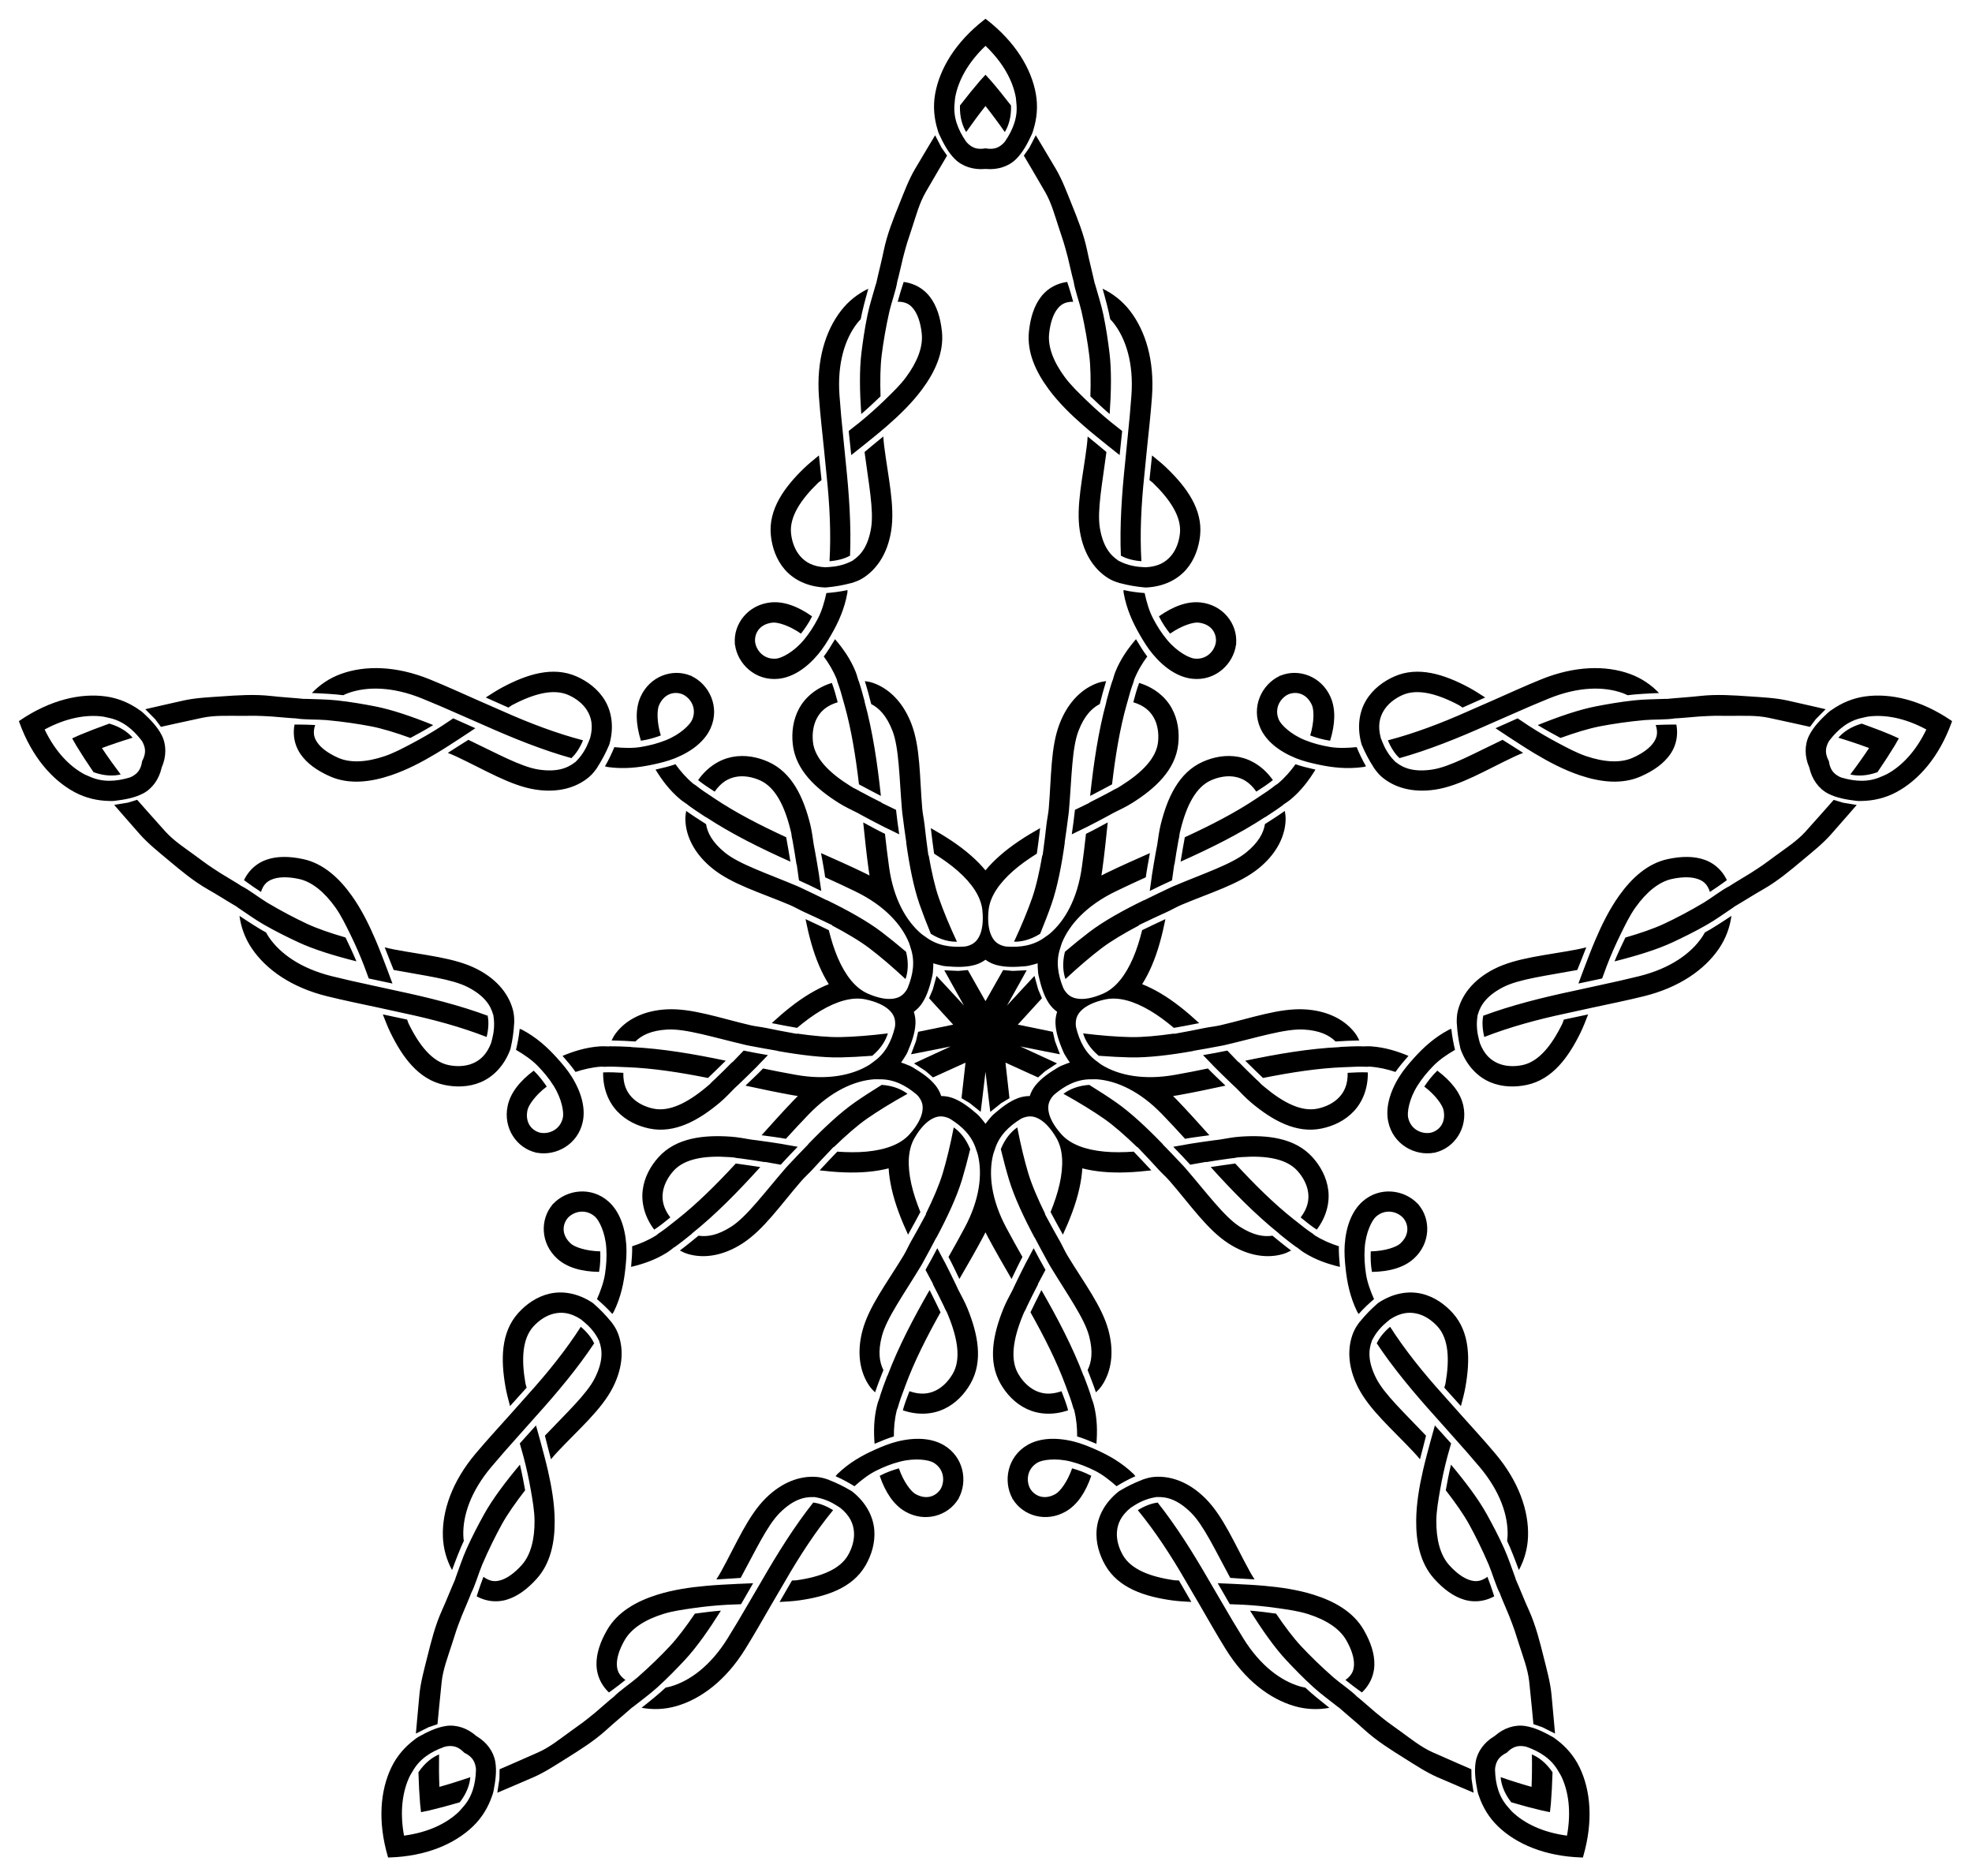
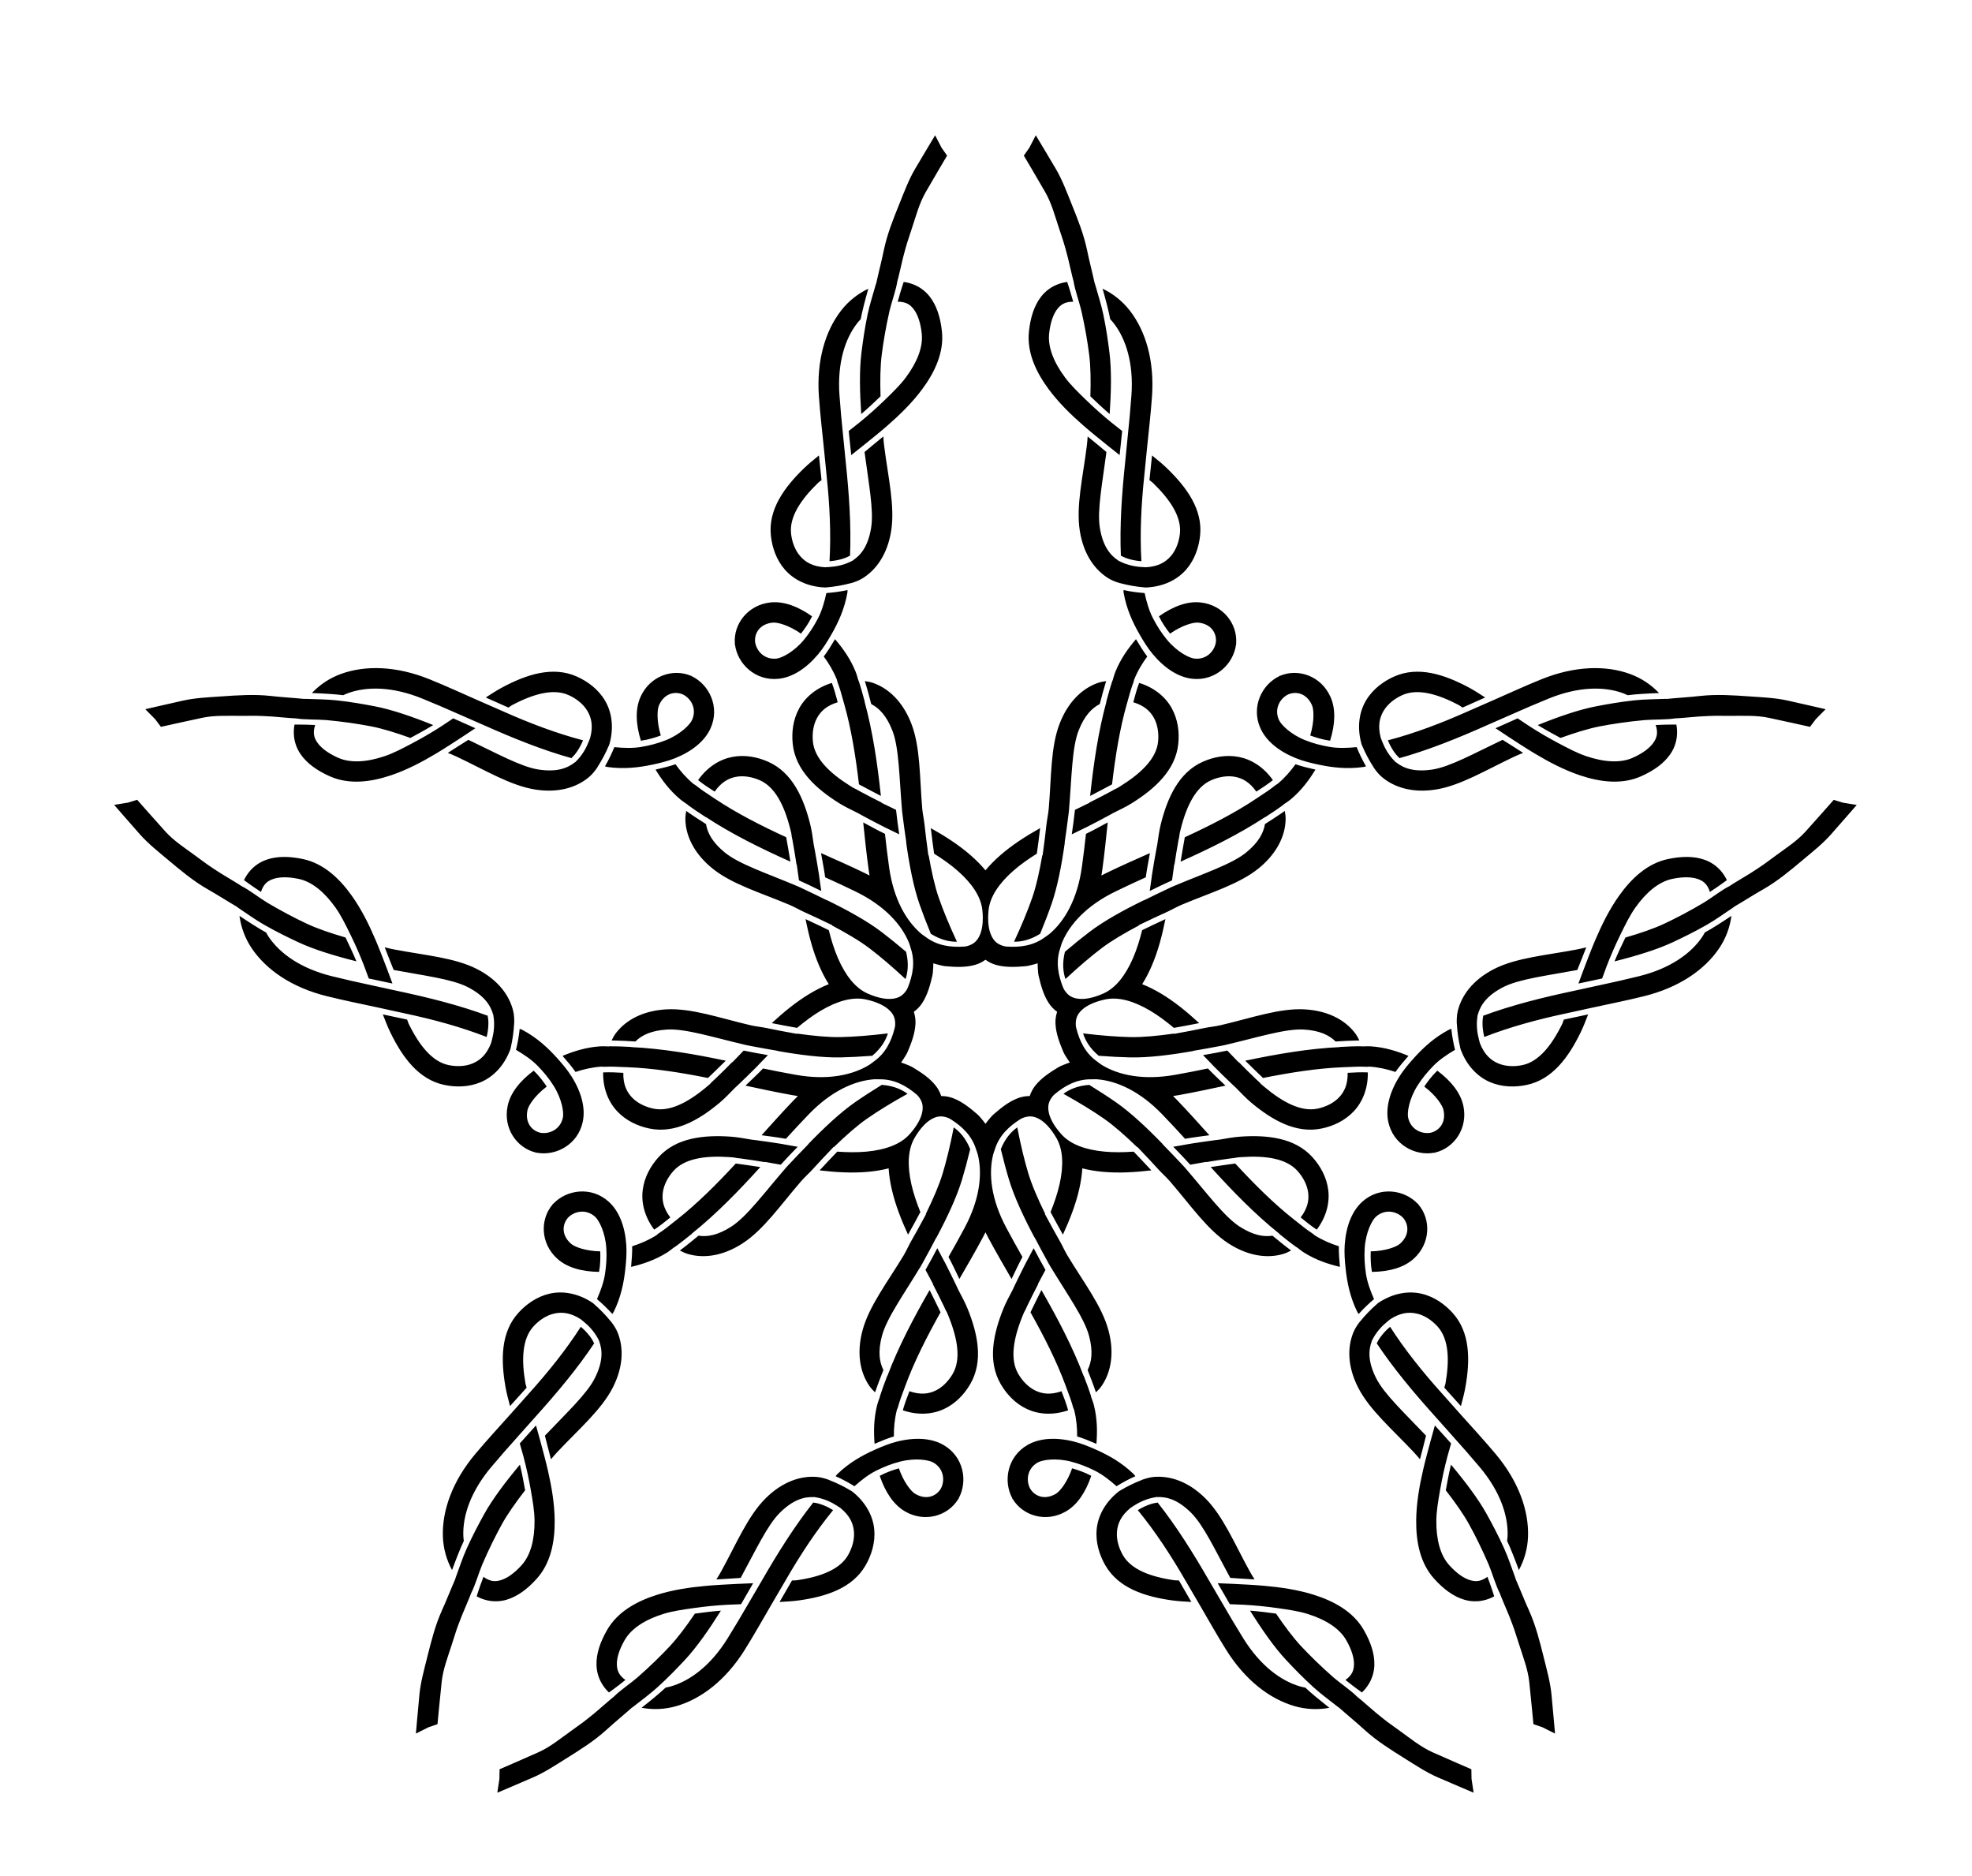
<svg xmlns="http://www.w3.org/2000/svg" enable-background="new 0 0 1715.935 1631.951" version="1.1" viewBox="0 0 1715.9 1632" xml:space="preserve">
  <g transform="translate(-522.03 595.66)">
    <g transform="matrix(1.823 0 0 1.823 -316.27 533.52)">
      <g transform="matrix(2.911 0 0 2.911 1170.8 -594.46)">
-         <path d="m6.897 284.38c-1.564-0.436-3.28-0.973-5.073-1.591 0.098 1.146 0.54 2.586 1.738 4.121 1.821 0.533 3.574 1.003 5.015 1.34 0.429 0.1 0.874 0.193 1.334 0.277 0.061-0.464 0.111-0.916 0.148-1.355 0.125-1.475 0.22-3.286 0.275-5.183-1.089-1.614-2.323-2.479-3.382-2.926 0.034 1.896 0.013 3.694-0.055 5.316zm-179.08 0c-0.068-1.622-0.088-3.42-0.055-5.316-1.059 0.447-2.293 1.312-3.382 2.926 0.055 1.897 0.15 3.709 0.275 5.183 0.037 0.439 0.087 0.891 0.149 1.355 0.46-0.085 0.905-0.177 1.334-0.277 1.441-0.337 3.193-0.807 5.015-1.34 1.198-1.534 1.64-2.975 1.738-4.121-1.793 0.618-3.509 1.154-5.073 1.59zm-55.338-170.31c1.522-0.566 3.226-1.141 5.039-1.695-0.753-0.869-1.957-1.775-3.828-2.312-1.787 0.639-3.481 1.289-4.845 1.863-0.406 0.171-0.821 0.358-1.242 0.56 0.223 0.411 0.448 0.806 0.676 1.183 0.766 1.266 1.754 2.788 2.824 4.355 1.83 0.665 3.336 0.64 4.456 0.379-1.141-1.514-2.182-2.981-3.08-4.333zm144.88-105.26c1.009 1.272 2.082 2.715 3.169 4.269 0.594-0.985 1.084-2.41 1.016-4.355-1.16-1.502-2.301-2.912-3.269-4.032-0.288-0.333-0.594-0.67-0.916-1.009-0.322 0.339-0.628 0.675-0.916 1.009-0.968 1.12-2.109 2.53-3.269 4.032-0.067 1.946 0.422 3.371 1.016 4.355 1.087-1.554 2.16-2.996 3.169-4.269zm144.88 105.26c-0.898 1.353-1.939 2.819-3.08 4.333 1.12 0.261 2.627 0.286 4.456-0.379 1.07-1.567 2.058-3.089 2.824-4.355 0.228-0.377 0.453-0.772 0.676-1.183-0.422-0.202-0.837-0.389-1.242-0.56-1.364-0.575-3.058-1.224-4.845-1.863-1.871 0.537-3.075 1.443-3.828 2.312 1.813 0.554 3.517 1.129 5.039 1.695zm-61.395 161.98c-0.053 0.031-0.106 0.062-0.159 0.094-1.517 0.928-2.666 2.411-2.953 4.145-0.263 1.593-0.004 3.22 0.297 4.791 0.053 0.28 0.142 0.545 0.247 0.819 0.612 1.788 1.618 3.515 3.128 4.965 3.025 2.904 7.698 4.894 13.655 5.09 0.084 0.003 0.168 0.005 0.252 8e-3 0.024-0.081 0.047-0.161 0.07-0.242 1.654-5.726 1.206-10.784-0.621-14.559-0.912-1.884-2.244-3.375-3.755-4.509-0.228-0.185-0.453-0.351-0.703-0.488-1.401-0.772-2.869-1.522-4.465-1.763-1.738-0.263-3.503 0.371-4.855 1.528-0.046 0.04-0.093 0.081-0.139 0.122zm51.595-158.79c0.013 0.06 0.026 0.12 0.041 0.18 0.414 1.73 1.469 3.281 3.03 4.09 1.433 0.743 3.061 0.999 4.649 1.198 0.283 0.036 0.563 0.034 0.856 0.018 1.889-0.029 3.843-0.453 5.688-1.441 3.697-1.98 7.033-5.809 9.06-11.413 0.029-0.079 0.057-0.158 0.085-0.237-0.069-0.047-0.139-0.094-0.208-0.141-4.934-3.342-9.884-4.479-14.039-3.908-2.073 0.285-3.903 1.091-5.449 2.178-0.246 0.16-0.474 0.323-0.682 0.517-1.167 1.094-2.333 2.258-3.057 3.701-0.788 1.572-0.73 3.447-0.047 5.089 0.024 0.057 0.048 0.113 0.073 0.169zm-135.08-98.139c0.061 0.006 0.122 0.012 0.184 0.017 1.773 0.141 3.574-0.383 4.826-1.618 1.149-1.134 1.896-2.603 2.576-4.051 0.121-0.258 0.206-0.525 0.281-0.808 0.556-1.806 0.757-3.795 0.388-5.855-0.741-4.128-3.351-8.484-8.055-12.144-0.066-0.052-0.133-0.103-0.199-0.154-0.066 0.051-0.133 0.103-0.199 0.154-4.704 3.66-7.314 8.016-8.055 12.144-0.37 2.06-0.168 4.049 0.388 5.855 0.076 0.283 0.16 0.55 0.281 0.808 0.68 1.448 1.427 2.917 2.576 4.051 1.251 1.235 3.053 1.759 4.826 1.618 0.061-0.005 0.122-0.011 0.184-0.017zm-135.08 98.139c0.025-0.056 0.049-0.113 0.073-0.169 0.682-1.643 0.74-3.518-0.047-5.089-0.723-1.443-1.889-2.608-3.057-3.701-0.208-0.195-0.435-0.358-0.682-0.517-1.546-1.087-3.375-1.893-5.449-2.178-4.155-0.571-9.104 0.566-14.039 3.908-0.07 0.047-0.139 0.094-0.208 0.141 0.028 0.079 0.057 0.158 0.085 0.237 2.027 5.604 5.364 9.433 9.06 11.413 1.845 0.988 3.799 1.411 5.688 1.441 0.293 0.015 0.573 0.018 0.856-0.018 1.587-0.199 3.215-0.455 4.649-1.198 1.561-0.809 2.616-2.36 3.03-4.09 0.014-0.06 0.028-0.12 0.041-0.18zm51.595 158.79c-0.046-0.041-0.092-0.082-0.139-0.122-1.351-1.156-3.117-1.791-4.855-1.528-1.596 0.242-3.064 0.991-4.465 1.763-0.25 0.137-0.475 0.304-0.703 0.488-1.511 1.134-2.843 2.625-3.755 4.509-1.827 3.775-2.275 8.833-0.621 14.559 0.023 0.081 0.047 0.161 0.07 0.242 0.084-0.003 0.168-0.005 0.252-8e-3 5.957-0.196 10.629-2.186 13.655-5.09 1.51-1.449 2.516-3.177 3.128-4.965 0.105-0.274 0.194-0.539 0.247-0.819 0.301-1.571 0.561-3.198 0.297-4.791-0.287-1.734-1.436-3.217-2.953-4.145-0.052-0.032-0.105-0.064-0.159-0.094zm178.83 16.327c-4.024-0.538-7.028-2.035-8.991-3.92-0.225-0.216-0.391-0.449-0.596-0.67-1.599-1.722-2.133-3.874-2.209-6.131-0.006-0.192 0.013-0.383 0.05-0.572 0.193-0.987 0.626-1.572 1.464-2.085 0.124-0.076 0.259-0.148 0.405-0.217 0.111-0.118 0.222-0.224 0.332-0.318 0.747-0.639 1.437-0.869 2.435-0.748 0.191 0.023 0.378 0.064 0.559 0.129 2.124 0.77 4.005 1.942 5.149 3.995 0.147 0.263 0.317 0.493 0.453 0.774 1.186 2.45 1.681 5.769 0.95 9.763zm58.926-181.35c-1.756 3.661-4.107 6.055-6.507 7.34-0.275 0.147-0.548 0.233-0.821 0.36-2.132 0.989-4.343 0.832-6.514 0.206-0.185-0.054-0.36-0.131-0.528-0.224-0.879-0.489-1.302-1.081-1.531-2.037-0.034-0.141-0.061-0.292-0.082-0.453-0.078-0.142-0.144-0.28-0.2-0.414-0.377-0.907-0.383-1.635 0.041-2.547 0.081-0.174 0.178-0.34 0.296-0.492 1.388-1.782 3.085-3.209 5.391-3.662 0.296-0.058 0.567-0.149 0.876-0.191 2.696-0.37 6.006 0.184 9.578 2.114zm-154.27-112.08c2.939 2.801 4.489 5.777 4.97 8.456 0.055 0.307 0.053 0.593 0.089 0.892 0.282 2.333-0.551 4.388-1.817 6.259-0.108 0.159-0.236 0.302-0.376 0.433-0.737 0.685-1.431 0.904-2.41 0.826-0.144-0.011-0.296-0.032-0.456-0.062-0.159 0.03-0.311 0.051-0.456 0.062-0.979 0.078-1.673-0.141-2.41-0.826-0.141-0.131-0.268-0.274-0.376-0.433-1.266-1.871-2.099-3.925-1.817-6.259 0.036-0.299 0.034-0.585 0.089-0.892 0.48-2.679 2.031-5.655 4.97-8.456zm-154.27 112.08c3.572-1.93 6.882-2.484 9.578-2.114 0.309 0.042 0.58 0.133 0.876 0.191 2.306 0.453 4.003 1.88 5.391 3.662 0.118 0.152 0.215 0.318 0.296 0.492 0.424 0.912 0.418 1.64 0.041 2.547-0.056 0.134-0.122 0.272-0.2 0.414-0.021 0.161-0.048 0.311-0.082 0.453-0.229 0.956-0.651 1.548-1.531 2.037-0.168 0.093-0.344 0.171-0.528 0.224-2.171 0.626-4.382 0.783-6.514-0.206-0.274-0.127-0.546-0.213-0.821-0.36-2.399-1.285-4.751-3.679-6.507-7.34zm58.926 181.35c-0.732-3.994-0.236-7.313 0.95-9.763 0.136-0.281 0.306-0.511 0.453-0.774 1.143-2.053 3.025-3.226 5.149-3.995 0.181-0.065 0.368-0.106 0.559-0.129 0.999-0.121 1.689 0.109 2.435 0.748 0.11 0.094 0.221 0.2 0.332 0.318 0.146 0.069 0.281 0.142 0.405 0.217 0.838 0.513 1.271 1.098 1.464 2.085 0.037 0.188 0.056 0.38 0.05 0.572-0.076 2.258-0.609 4.409-2.209 6.131-0.205 0.221-0.371 0.454-0.596 0.67-1.963 1.885-4.967 3.381-8.991 3.92z" />
-         <path d="m-82.642 167.13c7e-3 0.07 0.015 0.14 0.022 0.209 0.245 2.168 0.764 6.379 0.764 6.379h-1e-4l1.797-1.437 1.348-0.808s-0.396-3.404-0.656-5.826c2.223 0.996 5.338 2.424 5.338 2.424l1.185-1.033 1.922-1.265v1e-4s-3.845-1.795-5.831-2.698c-0.064-0.029-0.128-0.058-0.192-0.086 0.069 0.015 0.137 0.029 0.206 0.043 2.137 0.437 6.303 1.245 6.303 1.245l-1e-4 1e-4 -0.811-2.153-0.352-1.532s-3.36-0.676-5.744-1.176c1.634-1.806 3.955-4.328 3.955-4.328l-0.616-1.446-0.609-2.219h1e-4s-2.895 3.102-4.367 4.712c-0.047 0.052-0.094 0.104-0.141 0.156 0.035-0.061 0.07-0.121 0.105-0.182 1.076-1.898 3.131-5.609 3.131-5.609l1e-4 1e-4 -2.298 0.106-1.566-0.139s-1.681 2.987-2.894 5.099c-1.213-2.112-2.894-5.099-2.894-5.099l-1.566 0.139-2.298-0.106 1e-4 -1e-4s2.055 3.712 3.131 5.609c0.035 0.061 0.07 0.122 0.105 0.182-0.047-0.052-0.094-0.104-0.141-0.156-1.472-1.61-4.367-4.712-4.367-4.712h1e-4l-0.609 2.219-0.616 1.446s2.321 2.522 3.955 4.328c-2.384 0.501-5.744 1.176-5.744 1.176l-0.352 1.532-0.811 2.153-1e-4 -1e-4s4.165-0.808 6.303-1.245c0.069-0.014 0.137-0.029 0.206-0.043-0.064 0.028-0.128 0.057-0.192 0.086-1.986 0.903-5.831 2.698-5.831 2.698v-1e-4l1.922 1.265 1.185 1.033s3.115-1.428 5.338-2.424c-0.261 2.422-0.656 5.826-0.656 5.826l1.348 0.808 1.797 1.437h-1e-4s0.519-4.211 0.764-6.379c0.008-0.07 0.015-0.139 0.022-0.209z" />
        <path d="m-2.603 285.34-0.346-2.275-0.026-1.572s-4.262-1.842-6.377-2.792c-1.919-0.862-3.571-2.223-5.276-3.443-1.992-1.425-2.143-1.515-4.039-3.066-0.41-0.335-2.614-2.285-3.036-2.589-0.952-0.984-2.823-2.246-3.871-3.158-2.067-1.809-3.891-3.607-5.3-5.11-1.286-1.371-2.706-3.265-4.125-5.358-1.052-0.151-2.933-0.387-4.267-0.489 1.931 3.08 3.975 6.022 5.961 8.139 1.217 1.298 2.719 2.863 4.447 4.428 1.295 1.173 2.639 2.13 4.008 3.219 0.058 0.046 0.128 0.076 0.186 0.122 1.304 1.165 2.957 2.517 4.157 3.624 2.015 1.832 4.308 3.266 6.617 4.71 1.732 1.082 3.509 2.265 5.381 3.081 2 0.872 5.906 2.528 5.906 2.528zm62.817-161.94-2.27-0.374-1.503-0.461s-3.069 3.484-4.626 5.202c-1.413 1.559-3.217 2.709-4.905 3.954-1.971 1.454-2.103 1.57-4.164 2.894-0.446 0.286-2.981 1.779-3.4 2.088-1.23 0.601-3.008 1.99-4.199 2.706-2.359 1.407-4.633 2.586-6.498 3.462-1.701 0.799-3.941 1.565-6.37 2.268-0.469 0.953-1.274 2.67-1.784 3.907 3.526-0.885 6.956-1.92 9.583-3.154 1.611-0.757 3.563-1.701 5.585-2.862 1.516-0.87 2.842-1.852 4.3-2.817 0.062-0.041 0.112-0.098 0.173-0.139 1.511-0.88 3.308-2.034 4.731-2.834 2.365-1.35 4.438-3.087 6.524-4.838 1.565-1.312 3.238-2.637 4.593-4.165 1.447-1.632 4.229-4.836 4.229-4.836zm-134.61-109.79-1.057 2.043-0.903 1.287s2.366 3.995 3.518 6.007c1.046 1.825 1.582 3.897 2.244 5.886 0.774 2.324 0.843 2.485 1.465 4.854 0.135 0.512 0.771 3.385 0.935 3.879 0.192 1.355 0.964 3.476 1.276 4.83 0.609 2.678 1.028 5.205 1.285 7.25 0.234 1.865 0.27 4.232 0.188 6.759 0.762 0.741 2.145 2.037 3.164 2.904 0.248-3.627 0.323-7.208-0.038-10.089-0.222-1.766-0.517-3.914-0.996-6.196-0.359-1.71-0.883-3.275-1.35-4.96-0.02-0.071-0.059-0.137-0.079-0.208-0.37-1.709-0.913-3.774-1.233-5.375-0.553-2.667-1.565-5.175-2.585-7.7-0.765-1.893-1.507-3.894-2.542-5.655-1.105-1.881-3.292-5.517-3.292-5.517v-2e-4zm-146.01 94.092 1.617 1.637 0.945 1.256s4.531-1.015 6.8-1.49c2.059-0.431 4.195-0.3 6.292-0.316 2.449-0.018 2.624-0.034 5.07 0.107 0.529 0.03 3.458 0.313 3.978 0.31 1.348 0.236 3.603 0.158 4.988 0.279 2.735 0.249 5.268 0.631 7.292 1.018 1.846 0.353 4.108 1.051 6.487 1.91 0.94-0.496 2.6-1.411 3.739-2.112-3.372-1.357-6.756-2.535-9.607-3.081-1.748-0.335-3.882-0.718-6.2-0.968-1.737-0.187-3.388-0.172-5.134-0.248-0.074-0.003-0.148 0.013-0.222 0.011-1.739-0.176-3.872-0.298-5.493-0.489-2.707-0.298-5.405-0.111-8.122 0.079-2.037 0.142-4.17 0.23-6.164 0.67-2.13 0.47-6.264 1.426-6.264 1.426v-1e-4zm44.368 167.94 2.056-1.032 1.487-0.51s0.435-4.623 0.684-6.928c0.227-2.092 1.01-4.083 1.644-6.081 0.74-2.335 0.779-2.506 1.668-4.789 0.192-0.494 1.366-3.192 1.524-3.688 0.641-1.209 1.264-3.378 1.807-4.657 1.082-2.525 2.228-4.815 3.222-6.62 0.907-1.646 2.269-3.583 3.821-5.579-0.181-1.047-0.538-2.909-0.854-4.209-2.332 2.788-4.499 5.642-5.899 8.184-0.859 1.559-1.882 3.471-2.836 5.598-0.715 1.594-1.21 3.169-1.823 4.806-0.026 0.069-0.033 0.145-0.058 0.214-0.705 1.6-1.48 3.59-2.162 5.073-1.12 2.483-1.775 5.106-2.434 7.749-0.494 1.981-1.07 4.037-1.267 6.069-0.211 2.171-0.579 6.398-0.579 6.398h-2e-4zm13.35 9.699s3.906-1.656 5.906-2.528c1.872-0.816 3.649-1.998 5.381-3.081 2.309-1.444 4.602-2.878 6.617-4.71 1.2-1.107 2.853-2.459 4.157-3.624 0.058-0.046 0.128-0.076 0.186-0.122 1.368-1.088 2.712-2.046 4.008-3.219 1.728-1.565 3.23-3.129 4.447-4.428 1.986-2.118 4.03-5.059 5.961-8.139-1.334 0.102-3.215 0.338-4.267 0.489-1.419 2.093-2.84 3.987-4.125 5.358-1.409 1.503-3.234 3.301-5.3 5.11-1.048 0.912-2.919 2.174-3.871 3.158-0.423 0.303-2.626 2.253-3.036 2.589-1.896 1.551-2.047 1.641-4.039 3.066-1.705 1.22-3.356 2.581-5.276 3.443-2.115 0.95-6.377 2.792-6.377 2.792l-0.026 1.572-0.346 2.274zm173.43-9.699s-0.368-4.227-0.579-6.398c-0.198-2.033-0.773-4.088-1.267-6.069-0.659-2.643-1.315-5.266-2.434-7.749-0.682-1.483-1.457-3.474-2.162-5.073-0.025-0.07-0.032-0.145-0.058-0.214-0.612-1.637-1.108-3.212-1.823-4.806-0.954-2.127-1.978-4.039-2.836-5.598-1.4-2.543-3.567-5.396-5.899-8.184-0.315 1.3-0.672 3.162-0.853 4.209 1.552 1.997 2.914 3.933 3.821 5.579 0.994 1.805 2.14 4.096 3.222 6.62 0.543 1.279 1.165 3.448 1.807 4.657 0.158 0.496 1.331 3.194 1.524 3.688 0.889 2.282 0.928 2.454 1.668 4.789 0.634 1.999 1.418 3.99 1.644 6.081 0.25 2.305 0.684 6.928 0.684 6.928l1.487 0.51 2.056 1.032h-4e-4zm44.368-167.94s-4.134-0.956-6.264-1.426c-1.994-0.44-4.127-0.528-6.164-0.67-2.717-0.19-5.415-0.377-8.122-0.079-1.621 0.19-3.754 0.312-5.493 0.489-0.074 0.003-0.148-0.014-0.222-0.011-1.746 0.076-3.397 0.061-5.134 0.248-2.318 0.25-4.452 0.633-6.2 0.968-2.851 0.546-6.234 1.724-9.607 3.081 1.139 0.702 2.8 1.617 3.739 2.112 2.378-0.859 4.641-1.556 6.487-1.91 2.023-0.388 4.556-0.77 7.292-1.018 1.384-0.121 3.64-0.043 4.988-0.279 0.52 3e-3 3.449-0.279 3.978-0.31 2.446-0.141 2.62-0.124 5.07-0.107 2.097 0.015 4.232-0.115 6.292 0.316 2.269 0.475 6.8 1.49 6.8 1.49l0.945-1.256 1.617-1.637-1e-4 1e-4zm-146.01-94.092s-2.187 3.636-3.292 5.517c-1.035 1.76-1.777 3.761-2.542 5.655-1.02 2.525-2.032 5.033-2.585 7.7-0.32 1.601-0.863 3.667-1.233 5.375-0.02 0.071-0.059 0.136-0.079 0.208-0.467 1.685-0.992 3.249-1.35 4.96-0.478 2.282-0.774 4.43-0.996 6.196-0.362 2.88-0.287 6.462-0.038 10.089 1.019-0.866 2.403-2.163 3.164-2.904-0.082-2.527-0.046-4.895 0.188-6.759 0.257-2.044 0.676-4.571 1.285-7.25 0.312-1.354 1.084-3.475 1.276-4.83 0.164-0.494 0.8-3.366 0.935-3.879 0.622-2.369 0.692-2.53 1.465-4.854 0.662-1.989 1.198-4.061 2.244-5.886 1.153-2.012 3.518-6.007 3.518-6.007l-0.903-1.287-1.057-2.043v2e-4zm-134.61 109.78s2.782 3.204 4.229 4.836c1.355 1.528 3.028 2.853 4.593 4.165 2.087 1.75 4.159 3.488 6.524 4.838 1.424 0.799 3.221 1.954 4.731 2.834 0.061 0.041 0.112 0.098 0.173 0.139 1.458 0.965 2.784 1.947 4.3 2.817 2.022 1.16 3.974 2.105 5.585 2.862 2.627 1.234 6.057 2.269 9.583 3.154-0.509-1.237-1.315-2.953-1.784-3.907-2.429-0.703-4.669-1.469-6.37-2.268-1.865-0.876-4.138-2.055-6.498-3.462-1.191-0.715-2.97-2.105-4.199-2.706-0.419-0.308-2.954-1.801-3.4-2.088-2.061-1.324-2.193-1.44-4.164-2.894-1.687-1.244-3.492-2.394-4.905-3.954-1.557-1.718-4.626-5.202-4.626-5.202l-1.503 0.461-2.27 0.374zm205.77 144.03c0.529-0.906 0.832-1.933 0.86-3.019 0.046-1.829-0.582-3.741-1.746-5.758-1.715-2.97-4.827-4.699-8.199-5.759-2.612-0.82-5.399-1.227-8.13-1.469-1.671-0.148-3.348-0.227-5.023-0.311-0.879-0.044-1.698-0.08-2.588-0.111l1.986 3.44c0.774 0.02 1.539 0.052 2.231 0.089 1.821 0.098 3.666 0.276 5.595 0.553 1.728 0.248 3.413 0.481 4.941 0.96 2.937 0.922 5.194 2.344 6.307 4.27 0.962 1.666 1.311 3.034 1.286 4.016s-0.327 1.629-1.086 2.29c-0.099 0.086-0.213 0.167-0.32 0.241 0.366 0.291 0.746 0.594 1.157 0.91 0.595 0.457 1.024 0.759 1.547 1.141 0.468-0.443 0.866-0.941 1.183-1.485zm57.614-133.28c-0.698-0.783-1.582-1.389-2.606-1.75-1.725-0.609-3.738-0.603-6.016-0.119-3.354 0.713-5.961 3.138-8.011 6.018-1.587 2.231-2.835 4.755-3.909 7.278-0.657 1.544-1.251 3.114-1.848 4.681-0.314 0.822-0.601 1.59-0.905 2.427l3.885-0.826c0.258-0.73 0.525-1.448 0.774-2.094 0.656-1.701 1.395-3.401 2.255-5.15 0.77-1.566 1.512-3.098 2.44-4.402 1.785-2.508 3.834-4.216 6.01-4.678 1.882-0.4 3.29-0.309 4.217 0.018s1.448 0.815 1.843 1.74c0.051 0.12 0.093 0.254 0.131 0.379 0.39-0.258 0.795-0.526 1.223-0.819 0.619-0.424 1.038-0.739 1.563-1.119-0.276-0.582-0.627-1.115-1.046-1.584zm-108.95-95.98c-0.96 0.422-1.81 1.075-2.47 1.937-1.112 1.453-1.728 3.369-1.972 5.684-0.358 3.411 1.143 6.639 3.248 9.478 1.631 2.199 3.646 4.166 5.714 5.967 1.265 1.102 2.575 2.152 3.881 3.204 0.685 0.552 1.327 1.063 2.028 1.611l0.415-3.95c-0.614-0.471-1.215-0.947-1.752-1.384-1.415-1.15-2.804-2.378-4.201-3.736-1.252-1.216-2.479-2.395-3.432-3.681-1.834-2.473-2.825-4.949-2.592-7.162 0.201-1.914 0.723-3.225 1.32-4.005 0.597-0.78 1.222-1.125 2.224-1.214 0.131-0.012 0.27-0.01 0.401-0.007-0.125-0.451-0.255-0.919-0.401-1.416-0.212-0.72-0.382-1.216-0.581-1.832-0.639 0.083-1.254 0.252-1.83 0.506zm-124.95 73.962c0.105 1.044 0.463 2.053 1.079 2.948 1.038 1.507 2.67 2.685 4.797 3.632 3.133 1.395 6.667 0.965 10.018-0.161 2.596-0.872 5.089-2.18 7.441-3.59 1.439-0.863 2.842-1.784 4.247-2.701 0.737-0.481 1.421-0.934 2.159-1.431l-3.629-1.616c-0.638 0.439-1.276 0.863-1.857 1.239-1.531 0.991-3.128 1.931-4.851 2.841-1.544 0.815-3.044 1.617-4.561 2.127-2.918 0.98-5.58 1.157-7.612 0.252-1.758-0.783-2.844-1.684-3.401-2.493-0.557-0.809-0.693-1.51-0.468-2.491 0.029-0.128 0.074-0.26 0.117-0.384-0.468-0.021-0.953-0.042-1.471-0.056-0.75-0.021-1.274-0.013-1.922-0.013-0.119 0.633-0.147 1.27-0.084 1.897zm31.73 141.69c1.025 0.223 2.096 0.194 3.137-0.115 1.754-0.521 3.378-1.71 4.936-3.44 2.295-2.549 2.978-6.043 2.943-9.577-0.027-2.738-0.501-5.513-1.115-8.186-0.376-1.635-0.818-3.255-1.256-4.874-0.23-0.849-0.449-1.64-0.694-2.495l-2.658 2.952c0.22 0.742 0.426 1.48 0.604 2.149 0.469 1.762 0.87 3.572 1.203 5.492 0.298 1.72 0.598 3.395 0.613 4.995 0.03 3.079-0.624 5.665-2.112 7.317-1.288 1.43-2.48 2.184-3.422 2.464s-1.65 0.192-2.513-0.325c-0.112-0.067-0.225-0.151-0.329-0.23-0.164 0.438-0.334 0.893-0.508 1.382-0.251 0.707-0.406 1.208-0.607 1.824 0.565 0.308 1.163 0.533 1.778 0.667zm18.73 13.608c0.317 0.544 0.715 1.042 1.183 1.485 0.523-0.381 0.953-0.683 1.547-1.141 0.411-0.316 0.791-0.619 1.157-0.91-0.108-0.075-0.222-0.155-0.32-0.241-0.758-0.661-1.061-1.308-1.086-2.29s0.324-2.349 1.286-4.016c1.112-1.926 3.369-3.348 6.307-4.27 1.527-0.48 3.213-0.712 4.941-0.96 1.929-0.277 3.774-0.455 5.595-0.553 0.692-0.037 1.457-0.07 2.231-0.089l1.986-3.44c-0.889 0.031-1.709 0.067-2.588 0.111-1.675 0.084-3.352 0.163-5.023 0.311-2.731 0.242-5.518 0.648-8.13 1.469-3.373 1.059-6.484 2.789-8.199 5.759-1.164 2.016-1.792 3.929-1.746 5.758 0.028 1.086 0.331 2.113 0.86 3.019zm144.56-13.608c0.615-0.134 1.212-0.358 1.778-0.667-0.201-0.616-0.355-1.117-0.607-1.824-0.174-0.488-0.344-0.943-0.508-1.382-0.104 0.079-0.216 0.163-0.329 0.23-0.863 0.517-1.572 0.605-2.513 0.325-0.942-0.28-2.134-1.034-3.422-2.464-1.488-1.653-2.143-4.239-2.112-7.317 0.016-1.601 0.316-3.276 0.613-4.995 0.332-1.92 0.734-3.73 1.203-5.492 0.178-0.669 0.384-1.407 0.604-2.149l-2.658-2.952c-0.245 0.856-0.465 1.646-0.694 2.495-0.438 1.619-0.88 3.239-1.256 4.874-0.614 2.672-1.088 5.448-1.115 8.186-0.035 3.535 0.648 7.029 2.943 9.577 1.558 1.73 3.183 2.918 4.936 3.44 1.041 0.309 2.112 0.338 3.137 0.115zm31.73-141.69c0.063-0.626 0.034-1.264-0.085-1.897-0.647 7e-4 -1.172-0.007-1.922 0.013-0.518 0.014-1.003 0.036-1.471 0.056 0.043 0.124 0.088 0.256 0.117 0.384 0.225 0.981 0.09 1.681-0.468 2.491s-1.643 1.71-3.401 2.493c-2.032 0.905-4.694 0.728-7.612-0.252-1.518-0.51-3.018-1.312-4.561-2.127-1.724-0.909-3.321-1.85-4.851-2.841-0.582-0.376-1.22-0.8-1.857-1.239l-3.629 1.616c0.738 0.498 1.422 0.951 2.159 1.431 1.405 0.917 2.808 1.838 4.247 2.701 2.352 1.41 4.845 2.719 7.441 3.59 3.351 1.125 6.885 1.555 10.018 0.161 2.127-0.947 3.759-2.125 4.797-3.632 0.616-0.894 0.974-1.904 1.079-2.948zm-124.95-73.962c-0.576-0.253-1.191-0.423-1.83-0.506-0.199 0.616-0.369 1.113-0.581 1.832-0.146 0.497-0.276 0.965-0.401 1.416 0.131-0.003 0.271-0.005 0.401 0.007 1.002 0.089 1.627 0.434 2.224 1.214 0.598 0.78 1.119 2.091 1.32 4.005 0.233 2.212-0.758 4.689-2.592 7.162-0.954 1.286-2.181 2.465-3.433 3.681-1.397 1.358-2.786 2.587-4.201 3.736-0.538 0.437-1.138 0.913-1.752 1.384l0.415 3.95c0.701-0.548 1.343-1.058 2.028-1.611 1.306-1.052 2.616-2.103 3.881-3.204 2.068-1.801 4.083-3.768 5.714-5.967 2.106-2.839 3.607-6.068 3.248-9.478-0.243-2.316-0.859-4.232-1.972-5.684-0.66-0.862-1.51-1.515-2.47-1.937zm-108.95 95.98c-0.419 0.47-0.77 1.002-1.046 1.584 0.524 0.38 0.944 0.695 1.563 1.119 0.427 0.293 0.833 0.561 1.223 0.819 0.038-0.125 0.079-0.259 0.131-0.379 0.394-0.925 0.916-1.413 1.843-1.74s2.335-0.418 4.217-0.018c2.176 0.463 4.225 2.17 6.01 4.678 0.928 1.304 1.67 2.836 2.44 4.402 0.86 1.749 1.599 3.449 2.255 5.15 0.249 0.646 0.516 1.364 0.774 2.094l3.885 0.826c-0.304-0.836-0.592-1.605-0.905-2.427-0.597-1.567-1.191-3.138-1.848-4.681-1.074-2.523-2.322-5.047-3.909-7.278-2.05-2.88-4.656-5.305-8.011-6.018-2.277-0.484-4.29-0.49-6.016 0.119-1.024 0.362-1.907 0.968-2.606 1.751zm176.92 137.28c-1.262-0.994-3.002-2.4-3.947-3.311-0.287-0.058-0.564-0.108-0.856-0.193-3.12-0.905-6.503-3.37-9.291-7.851-1.139-1.831-2.285-3.757-3.389-5.669-0.751-1.301-1.485-2.522-2.231-3.814-2.621-4.54-5.376-8.955-8.504-12.893l0.027 0.098c-1.025 0.09-2.31 0.653-3.219 1.228 2.815 3.429 5.433 7.406 7.887 11.672 0.731 1.27 1.484 2.526 2.219 3.793 1.438 2.477 2.834 4.951 4.346 7.381 3.148 5.061 7.207 8.112 11.235 9.28 1.959 0.568 3.908 0.611 5.722 0.279zm65.925-129.84c-1.336 0.893-3.21 2.114-4.369 2.731-0.143 0.255-0.277 0.502-0.448 0.754-1.825 2.688-5.215 5.144-10.338 6.411-2.093 0.517-4.279 1.012-6.438 1.471-1.47 0.312-2.858 0.633-4.317 0.943-5.128 1.09-10.178 2.346-14.89 4.103l0.102 0.004c-0.231 1.003-0.092 2.399 0.173 3.441 4.131-1.618 8.723-2.878 13.538-3.894 1.433-0.303 2.861-0.631 4.293-0.939 2.8-0.602 5.584-1.165 8.362-1.853 5.786-1.431 9.942-4.348 12.297-7.817 1.145-1.687 1.789-3.528 2.034-5.356zm-103.11-102.82c0.437 1.546 1.018 3.706 1.247 4.999 0.199 0.215 0.392 0.419 0.579 0.659 1.992 2.566 3.281 6.549 2.902 11.813-0.155 2.151-0.36 4.383-0.591 6.578-0.157 1.494-0.281 2.913-0.437 4.397-0.548 5.214-0.914 10.405-0.699 15.429l0.036-0.096c0.882 0.529 2.253 0.829 3.326 0.898-0.262-4.429-0.042-9.185 0.48-14.078 0.155-1.457 0.284-2.916 0.434-4.373 0.292-2.849 0.617-5.671 0.822-8.525 0.427-5.944-1.063-10.799-3.635-14.111-1.251-1.611-2.802-2.792-4.465-3.59zm-129.65 66.289c1.606 0.062 3.84 0.177 5.139 0.358 0.266-0.122 0.52-0.243 0.806-0.347 3.056-1.102 7.242-1.096 12.132 0.89 1.997 0.811 4.057 1.697 6.073 2.594 1.373 0.611 2.684 1.168 4.046 1.775 4.789 2.132 9.613 4.085 14.458 5.433l-0.08-0.064c0.776-0.676 1.485-1.887 1.883-2.886-4.293-1.119-8.748-2.798-13.241-4.807-1.338-0.598-2.685-1.172-4.025-1.764-2.619-1.159-5.203-2.339-7.854-3.417-5.521-2.244-10.599-2.326-14.544-0.904-1.919 0.692-3.521 1.802-4.794 3.137zm22.981 143.79c0.555-1.508 1.355-3.597 1.929-4.777-0.034-0.291-0.071-0.569-0.081-0.874-0.104-3.247 1.195-7.226 4.596-11.263 1.389-1.649 2.867-3.334 4.344-4.974 1.005-1.117 1.94-2.192 2.938-3.3 3.508-3.896 6.855-7.88 9.634-12.072l-0.085 0.056c-0.403-0.947-1.335-1.995-2.163-2.682-2.391 3.737-5.365 7.456-8.663 11.107-0.982 1.087-1.944 2.192-2.922 3.283-1.911 2.133-3.833 4.225-5.676 6.414-3.84 4.558-5.487 9.361-5.354 13.553 0.065 2.038 0.626 3.906 1.503 5.529zm31.075 22.577c1.815 0.332 3.764 0.288 5.722-0.28 4.028-1.168 8.087-4.219 11.235-9.28 1.512-2.43 2.908-4.904 4.346-7.381 0.736-1.267 1.488-2.523 2.219-3.793 2.454-4.266 5.072-8.243 7.887-11.672-0.909-0.575-2.194-1.138-3.219-1.228l0.027-0.098c-3.127 3.938-5.882 8.353-8.504 12.893-0.746 1.292-1.479 2.513-2.231 3.814-1.104 1.911-2.25 3.838-3.389 5.669-2.788 4.481-6.171 6.946-9.291 7.851-0.292 0.085-0.569 0.136-0.856 0.193-0.945 0.911-2.685 2.317-3.947 3.311zm143.85-22.577c0.876-1.623 1.437-3.49 1.502-5.529 0.134-4.191-1.514-8.995-5.354-13.553-1.844-2.189-3.765-4.281-5.676-6.414-0.978-1.091-1.94-2.195-2.922-3.283-3.299-3.652-6.272-7.37-8.663-11.107-0.828 0.687-1.76 1.735-2.163 2.682l-0.085-0.056c2.779 4.191 6.126 8.176 9.634 12.072 0.998 1.108 1.933 2.183 2.938 3.3 1.477 1.64 2.955 3.325 4.344 4.974 3.401 4.037 4.699 8.016 4.596 11.263-0.01 0.304-0.047 0.583-0.081 0.874 0.574 1.18 1.374 3.269 1.929 4.777zm22.981-143.79c-1.273-1.335-2.875-2.446-4.794-3.137-3.945-1.423-9.022-1.34-14.544 0.904-2.651 1.077-5.235 2.258-7.854 3.417-1.34 0.593-2.688 1.167-4.025 1.764-4.492 2.009-8.948 3.688-13.241 4.807 0.397 0.999 1.107 2.21 1.883 2.886l-0.08 0.064c4.845-1.348 9.669-3.3 14.458-5.433 1.363-0.607 2.674-1.163 4.046-1.775 2.016-0.898 4.076-1.783 6.073-2.594 4.89-1.987 9.076-1.992 12.132-0.89 0.286 0.103 0.54 0.225 0.806 0.347 1.3-0.181 3.534-0.296 5.139-0.358zm-129.65-66.289c-1.663 0.798-3.215 1.979-4.465 3.59-2.572 3.312-4.062 8.167-3.635 14.111 0.205 2.855 0.53 5.676 0.822 8.525 0.15 1.457 0.279 2.916 0.434 4.373 0.522 4.893 0.742 9.649 0.48 14.078 1.073-0.069 2.444-0.369 3.326-0.898l0.036 0.096c0.215-5.024-0.151-10.215-0.699-15.429-0.156-1.483-0.28-2.902-0.437-4.397-0.231-2.195-0.436-4.427-0.591-6.578-0.379-5.264 0.91-9.247 2.902-11.813 0.187-0.24 0.38-0.444 0.579-0.659 0.229-1.292 0.81-3.452 1.247-4.999zm-103.11 102.82c0.245 1.828 0.889 3.669 2.034 5.356 2.355 3.47 6.512 6.387 12.297 7.817 2.778 0.687 5.562 1.25 8.362 1.853 1.432 0.308 2.86 0.636 4.293 0.939 4.815 1.016 9.406 2.276 13.538 3.894 0.266-1.042 0.404-2.439 0.173-3.441l0.102-0.004c-4.712-1.757-9.762-3.013-14.89-4.103-1.459-0.31-2.847-0.63-4.317-0.943-2.159-0.459-4.345-0.953-6.438-1.471-5.124-1.267-8.514-3.723-10.338-6.411-0.171-0.252-0.305-0.499-0.448-0.754-1.158-0.617-3.033-1.838-4.369-2.731zm166.44 108.79c-0.276-0.437-0.539-0.865-0.778-1.299-2.508-4.551-4.375-9.097-7.306-12.008-2.788-2.768-5.768-3.695-8.329-3.504-0.737 0.055-1.369 0.25-1.997 0.465-0.018 0.007-0.044 0.03-0.063 0.037-1.226 0.467-2.501 1.105-3.47 1.687-0.07 0.042-0.17 0.096-0.236 0.136-0.071 0.044-0.126 0.089-0.181 0.134-2.214 1.786-3.344 4.033-3.533 6.197-0.188 2.163 0.482 4.211 1.43 5.853l9e-4 4e-4c2.165 3.748 6.482 5.11 10.876 5.731 1.06 0.15 2.15 0.201 3.22 0.263l-2.037-3.526c-0.222-0.016-0.491 0.005-0.703-0.024-3.999-0.565-7.131-1.777-8.477-4.108-0.683-1.183-1.09-2.574-0.977-3.878 0.114-1.304 0.65-2.614 2.267-3.917 0.027-0.021 0.077-0.041 0.107-0.062 0.118-0.089 0.263-0.17 0.397-0.259 0.017-0.01 0.028-0.013 0.042-0.024 0.892-0.582 2.069-1.108 3.224-1.317 0.121-0.017 0.241-0.057 0.364-0.066 0.053-0.004 0.099-0.029 0.153-0.032l0.013 0.021c1.588-0.075 3.411 0.411 5.582 2.567 2.057 2.043 3.975 6.181 6.425 10.681 0.853 0.07 2.509 0.162 3.985 0.251l3e-4 5e-4zm54.388-103.63c-0.501 0.127-0.989 0.246-1.476 0.339-5.104 0.979-10.004 1.349-13.678 3.237-3.494 1.796-5.296 4.344-5.907 6.838-0.175 0.718-0.186 1.379-0.175 2.043 0.001 0.019 0.015 0.052 0.016 0.071 0.065 1.31 0.278 2.72 0.532 3.822 0.018 0.079 0.039 0.191 0.056 0.267 0.02 0.081 0.046 0.147 0.071 0.214 1.014 2.658 2.802 4.427 4.802 5.275 1.999 0.848 4.154 0.843 6.008 0.449l7e-4 -7e-4c4.234-0.901 6.863-4.586 8.811-8.573 0.47-0.962 0.855-1.983 1.245-2.981l-3.983 0.847c-0.084 0.207-0.147 0.468-0.24 0.661-1.773 3.629-3.893 6.233-6.526 6.793-1.336 0.284-2.785 0.241-3.99-0.27-1.205-0.511-2.285-1.426-3.025-3.367-0.012-0.033-0.015-0.085-0.026-0.121-0.048-0.14-0.08-0.303-0.123-0.457-0.005-0.019-0.003-0.03-0.01-0.048-0.278-1.028-0.414-2.31-0.256-3.473 0.021-0.121 0.021-0.247 0.05-0.367 0.012-0.051 0.003-0.104 0.017-0.155l0.024-0.005c0.419-1.534 1.445-3.117 4.167-4.516 2.579-1.325 7.107-1.87 12.144-2.81 0.33-0.789 0.929-2.336 1.47-3.712h7e-4zm-81.754-83.75c-0.034 0.515-0.072 1.017-0.134 1.508-0.646 5.156-1.808 9.931-1.148 14.009 0.628 3.878 2.494 6.38 4.678 7.731 0.628 0.389 1.255 0.603 1.889 0.798 0.019 0.005 0.054 0.002 0.073 0.007 1.266 0.343 2.673 0.577 3.799 0.674 0.081 0.007 0.194 0.022 0.271 0.029 0.084 0.006 0.154 0.002 0.225-0.002 2.841-0.143 5.076-1.297 6.5-2.937 1.424-1.639 2.085-3.69 2.284-5.575l-5e-4 -9e-4c0.452-4.305-2.241-7.944-5.43-11.029-0.769-0.744-1.621-1.426-2.451-2.105l-0.425 4.05c0.171 0.143 0.4 0.284 0.554 0.433 2.903 2.808 4.725 5.629 4.444 8.306-0.143 1.358-0.631 2.723-1.49 3.712-0.859 0.988-2.062 1.732-4.137 1.836-0.035 0.001-0.086-0.012-0.123-0.013-0.148 0.002-0.313-0.017-0.473-0.024-0.019-0.001-0.03-0.006-0.048-0.006-1.063-0.054-2.325-0.32-3.382-0.829-0.108-0.058-0.228-0.096-0.333-0.161-0.045-0.028-0.098-0.035-0.142-0.064l0.003-0.025c-1.329-0.873-2.518-2.338-3.007-5.358-0.464-2.862 0.417-7.337 1.08-12.418-0.648-0.558-1.935-1.606-3.076-2.545l1e-4 -4e-4zm-104.91 51.872c0.48 0.192 0.945 0.383 1.393 0.593 4.704 2.208 8.886 4.788 12.968 5.421 3.882 0.601 6.838-0.401 8.798-2.061 0.564-0.477 0.961-1.007 1.343-1.55 0.011-0.016 0.018-0.051 0.029-0.067 0.717-1.099 1.374-2.364 1.815-3.405 0.032-0.075 0.081-0.177 0.111-0.249 0.031-0.078 0.05-0.146 0.068-0.215 0.742-2.746 0.335-5.228-0.784-7.09-1.119-1.861-2.865-3.123-4.597-3.895l-1e-3 2e-4c-3.955-1.76-8.248-0.324-12.167 1.756-0.945 0.502-1.857 1.101-2.76 1.68l3.72 1.656c0.189-0.118 0.394-0.293 0.583-0.394 3.567-1.893 6.813-2.754 9.272-1.659 1.248 0.555 2.395 1.442 3.07 2.564 0.675 1.122 1.01 2.497 0.468 4.502-0.009 0.033-0.038 0.078-0.051 0.113-0.044 0.142-0.113 0.292-0.169 0.442-0.007 0.018-0.015 0.026-0.02 0.044-0.38 0.995-1.022 2.112-1.834 2.961-0.088 0.085-0.162 0.187-0.256 0.267-0.04 0.034-0.063 0.082-0.105 0.116l-0.023-0.01c-1.241 0.994-3.001 1.673-6.025 1.204-2.865-0.444-6.849-2.664-11.476-4.864-0.731 0.444-2.125 1.344-3.371 2.139l-4e-4 -3e-4zm16.913 115.81c0.331-0.397 0.656-0.78 0.995-1.142 3.554-3.792 7.3-6.972 9.163-10.659 1.772-3.507 1.732-6.627 0.759-9.004-0.28-0.684-0.661-1.225-1.059-1.756-0.012-0.015-0.043-0.033-0.055-0.048-0.823-1.022-1.823-2.037-2.677-2.779-0.061-0.054-0.143-0.132-0.202-0.183-0.064-0.054-0.124-0.092-0.183-0.131-2.383-1.554-4.869-1.935-6.985-1.445-2.116 0.489-3.856 1.76-5.125 3.168l-1e-4 1e-3c-2.896 3.217-2.857 7.744-2.09 12.114 0.185 1.054 0.473 2.107 0.745 3.144l2.724-3.026c-0.054-0.216-0.157-0.465-0.194-0.676-0.698-3.978-0.514-7.331 1.287-9.331 0.914-1.015 2.111-1.832 3.387-2.127 1.276-0.295 2.687-0.189 4.426 0.946 0.029 0.019 0.062 0.06 0.092 0.083 0.121 0.085 0.243 0.198 0.368 0.297 0.015 0.013 0.02 0.022 0.036 0.033 0.829 0.669 1.693 1.625 2.249 2.659 0.054 0.11 0.128 0.212 0.175 0.326 0.02 0.049 0.059 0.086 0.077 0.135l-0.017 0.019c0.562 1.487 0.663 3.371-0.717 6.102-1.307 2.588-4.65 5.691-8.173 9.411 0.196 0.833 0.621 2.436 0.993 3.867l-3e-4 3e-4zm27.117 19.701c1.476-0.089 3.132-0.18 3.985-0.251 2.45-4.5 4.368-8.638 6.425-10.681 2.171-2.156 3.994-2.642 5.582-2.567l0.013-0.021c0.053 0.003 0.1 0.028 0.153 0.032 0.123 0.009 0.243 0.049 0.364 0.066 1.155 0.209 2.332 0.736 3.224 1.317 0.015 0.011 0.026 0.014 0.042 0.024 0.133 0.088 0.278 0.17 0.397 0.259 0.031 0.021 0.08 0.04 0.107 0.062 1.617 1.303 2.154 2.613 2.267 3.917 0.114 1.304-0.294 2.696-0.977 3.878-1.346 2.331-4.478 3.542-8.477 4.108-0.212 0.029-0.48 0.008-0.703 0.024l-2.037 3.526c1.07-0.062 2.16-0.113 3.22-0.263 4.394-0.621 8.711-1.982 10.876-5.731l9e-4 -4e-4c0.948-1.642 1.618-3.689 1.43-5.853-0.188-2.164-1.318-4.411-3.533-6.197-0.055-0.044-0.11-0.089-0.181-0.134-0.066-0.04-0.166-0.095-0.236-0.136-0.969-0.583-2.244-1.22-3.47-1.687-0.018-0.007-0.044-0.03-0.063-0.037-0.628-0.215-1.261-0.41-1.997-0.465-2.561-0.191-5.541 0.736-8.329 3.504-2.931 2.911-4.798 7.457-7.306 12.008-0.239 0.434-0.503 0.862-0.778 1.299l1e-4 -5e-4zm115.37-19.702c0.371-1.431 0.796-3.035 0.993-3.867-3.522-3.721-6.865-6.824-8.173-9.411-1.38-2.731-1.279-4.615-0.717-6.102l-0.017-0.019c0.019-0.05 0.057-0.087 0.077-0.135 0.047-0.114 0.121-0.216 0.175-0.326 0.556-1.034 1.42-1.99 2.249-2.659 0.015-0.011 0.021-0.02 0.036-0.033 0.125-0.1 0.247-0.212 0.368-0.297 0.029-0.023 0.063-0.064 0.092-0.083 1.739-1.135 3.151-1.241 4.426-0.946 1.276 0.295 2.473 1.113 3.387 2.127 1.801 2 1.985 5.353 1.287 9.331-0.038 0.211-0.14 0.459-0.194 0.676l2.724 3.026c0.272-1.037 0.56-2.09 0.745-3.144 0.767-4.37 0.806-8.897-2.09-12.114l-1e-4 -1e-3c-1.269-1.409-3.009-2.679-5.125-3.168-2.116-0.489-4.602-0.109-6.985 1.445-0.059 0.039-0.119 0.077-0.183 0.131-0.059 0.051-0.141 0.129-0.202 0.183-0.854 0.741-1.854 1.757-2.677 2.779-0.012 0.015-0.042 0.033-0.055 0.048-0.399 0.531-0.779 1.072-1.059 1.756-0.973 2.377-1.012 5.498 0.759 9.004 1.863 3.687 5.609 6.867 9.163 10.659 0.339 0.361 0.664 0.745 0.995 1.142l-3e-4 -3e-4zm16.913-115.81c-1.246-0.795-2.64-1.695-3.371-2.139-4.627 2.2-8.611 4.421-11.476 4.864-3.024 0.468-4.785-0.21-6.025-1.204l-0.023 0.01c-0.042-0.034-0.065-0.081-0.105-0.116-0.094-0.08-0.168-0.182-0.256-0.267-0.812-0.848-1.454-1.966-1.834-2.961-0.005-0.018-0.013-0.026-0.02-0.044-0.056-0.15-0.125-0.3-0.169-0.442-0.012-0.035-0.041-0.08-0.051-0.113-0.542-2.005-0.207-3.38 0.468-4.502 0.675-1.122 1.822-2.008 3.07-2.564 2.459-1.095 5.705-0.234 9.272 1.659 0.189 0.101 0.394 0.276 0.583 0.394l3.72-1.656c-0.902-0.579-1.814-1.178-2.76-1.68-3.919-2.08-8.213-3.516-12.167-1.756l-1e-3 -2e-4c-1.732 0.771-3.478 2.034-4.597 3.895-1.119 1.861-1.526 4.343-0.784 7.09 0.018 0.068 0.037 0.137 0.068 0.215 0.03 0.072 0.079 0.174 0.111 0.249 0.441 1.041 1.098 2.306 1.815 3.405 0.011 0.016 0.018 0.051 0.029 0.067 0.382 0.543 0.779 1.073 1.343 1.55 1.96 1.66 4.916 2.662 8.798 2.061 4.082-0.632 8.264-3.212 12.968-5.421 0.449-0.211 0.913-0.402 1.393-0.593l-5e-4 3e-4zm-104.91-51.872c-1.142 0.94-2.428 1.987-3.076 2.545 0.663 5.08 1.544 9.556 1.08 12.418-0.489 3.021-1.678 4.486-3.007 5.358l0.003 0.025c-0.045 0.029-0.097 0.036-0.142 0.064-0.105 0.065-0.225 0.103-0.333 0.161-1.058 0.51-2.319 0.776-3.382 0.829-0.019-5e-4 -0.029 0.004-0.048 0.006-0.16 0.007-0.325 0.026-0.473 0.024-0.037 1e-3 -0.088 0.015-0.123 0.013-2.075-0.104-3.278-0.848-4.137-1.836-0.859-0.989-1.347-2.354-1.49-3.712-0.281-2.677 1.54-5.498 4.444-8.306 0.154-0.148 0.384-0.289 0.554-0.433l-0.425-4.05c-0.83 0.679-1.681 1.361-2.451 2.105-3.189 3.085-5.882 6.724-5.43 11.029l-5e-4 9e-4c0.198 1.885 0.86 3.936 2.284 5.575 1.424 1.64 3.659 2.793 6.5 2.937 0.071 0.004 0.142 0.007 0.225 0.002 0.077-0.006 0.19-0.021 0.271-0.029 1.126-0.098 2.533-0.332 3.799-0.674 0.019-0.005 0.054-0.002 0.073-0.007 0.634-0.195 1.261-0.409 1.889-0.798 2.184-1.351 4.05-3.853 4.678-7.731 0.66-4.078-0.501-8.852-1.148-14.009-0.062-0.492-0.1-0.993-0.134-1.508l1e-4 4e-4zm-81.754 83.75c0.541 1.376 1.14 2.923 1.47 3.712 5.037 0.94 9.565 1.485 12.144 2.81 2.722 1.399 3.747 2.982 4.167 4.516l0.024 0.005c0.014 0.051 0.004 0.104 0.017 0.155 0.029 0.12 0.029 0.246 0.05 0.367 0.158 1.163 0.021 2.445-0.256 3.473-0.006 0.018-0.005 0.029-0.01 0.048-0.043 0.154-0.075 0.317-0.123 0.457-0.011 0.036-0.013 0.089-0.026 0.121-0.74 1.941-1.819 2.856-3.025 3.367-1.206 0.511-2.655 0.553-3.99 0.27-2.633-0.56-4.753-3.164-6.526-6.793-0.093-0.193-0.157-0.454-0.24-0.661l-3.983-0.847c0.39 0.999 0.775 2.02 1.245 2.981 1.948 3.987 4.577 7.672 8.811 8.573l7e-4 7e-4c1.854 0.394 4.009 0.399 6.008-0.449 2-0.848 3.787-2.617 4.802-5.275 0.025-0.066 0.051-0.132 0.071-0.214 0.018-0.076 0.038-0.187 0.056-0.267 0.255-1.102 0.467-2.511 0.532-3.822 9e-4 -0.019 0.015-0.052 0.016-0.071 0.01-0.664 2e-4 -1.326-0.175-2.043-0.61-2.495-2.412-5.043-5.907-6.838-3.674-1.888-8.574-2.259-13.678-3.237-0.487-0.093-0.975-0.212-1.476-0.339h7e-4zm123.09 86.71c-0.099-0.115-0.18-0.246-0.287-0.35-1.936-1.871-4.055-3.058-6.146-3.991-1.177-0.525-2.394-1.027-3.64-1.338-2.982-0.746-5.654-0.577-7.619 0.557-3.313 1.913-4.029 5.939-2.476 8.769l-0.022 0.013c0.011 0.018 0.026 0.046 0.036 0.064 0.01 0.018 0.015 0.025 0.025 0.043l0.021-0.013c1.674 2.752 5.463 3.897 8.707 2.024 1.865-1.077 3.24-3.126 4.166-5.844-1.138-0.602-2.15-0.938-3.143-1.225-0.771 2.238-1.989 3.787-2.685 4.188-1.83 1.056-3.432 0.391-4.189-0.851-0.7-1.283-0.542-3.27 1.222-4.288 0.743-0.429 2.92-0.798 5.44-0.159 1.393 0.353 2.64 0.85 3.927 1.488 1.216 0.603 2.431 1.538 3.568 2.555 0.845-0.522 1.941-1.14 3.093-1.642l4e-4 -3e-4zm51.799-73.35c-0.14 0.059-0.29 0.095-0.422 0.165-2.377 1.263-4.161 2.912-5.694 4.612-0.863 0.957-1.716 1.959-2.398 3.048-1.631 2.605-2.296 5.199-1.825 7.418 0.795 3.742 4.403 5.667 7.575 5.064l0.005 0.025c0.021-0.004 0.052-0.01 0.072-0.015 0.02-0.004 0.029-0.006 0.049-0.011l-0.005-0.024c3.135-0.742 5.394-3.991 4.616-7.655-0.448-2.106-1.972-4.048-4.27-5.768-0.924 0.896-1.557 1.755-2.136 2.611 1.89 1.425 2.987 3.062 3.154 3.848 0.439 2.067-0.689 3.384-2.103 3.721-1.437 0.269-3.277-0.495-3.701-2.487-0.178-0.84 0.143-3.023 1.53-5.223 0.766-1.216 1.625-2.248 2.628-3.275 0.949-0.97 2.214-1.837 3.533-2.604-0.236-0.965-0.484-2.198-0.606-3.449l-1e-4 -3e-4zm-53.753-71.93c0.012 0.151 4e-4 0.305 0.026 0.452 0.467 2.651 1.483 4.857 2.626 6.841 0.644 1.117 1.333 2.238 2.158 3.222 1.974 2.356 4.235 3.791 6.491 4.028 3.805 0.4 6.75-2.436 7.157-5.639l0.025 0.003c0.002-0.021 0.006-0.052 0.008-0.073 0.002-0.021 0.003-0.029 5e-3 -0.05l-0.025-0.003c0.263-3.211-2.129-6.364-5.854-6.755-2.141-0.225-4.459 0.624-6.805 2.279 0.567 1.156 1.188 2.023 1.823 2.838 1.94-1.357 3.835-1.894 4.634-1.81 2.101 0.221 3.006 1.701 2.889 3.15-0.188 1.45-1.484 2.964-3.509 2.751-0.854-0.09-2.831-1.071-4.495-3.069-0.92-1.104-1.636-2.24-2.302-3.512-0.63-1.202-1.063-2.674-1.385-4.164-0.991-0.074-2.24-0.219-3.467-0.489l-4e-4 1e-4zm-85.02 28.895c0.148 0.035 0.29 0.094 0.438 0.115 2.666 0.375 5.078 0.09 7.317-0.384 1.261-0.267 2.54-0.576 3.732-1.057 2.851-1.149 4.914-2.857 5.837-4.929 1.556-3.495-0.231-7.173-3.151-8.549l0.01-0.023c-0.019-0.008-0.048-0.022-0.067-0.03-0.019-0.009-0.027-0.012-0.046-0.02l-0.01 0.023c-2.972-1.243-6.71 0.058-8.234 3.48-0.876 1.967-0.784 4.434 0.065 7.176 1.274-0.182 2.291-0.505 3.263-0.856-0.691-2.264-0.616-4.233-0.29-4.967 0.859-1.93 2.547-2.333 3.889-1.774 1.321 0.627 2.36 2.327 1.532 4.187-0.349 0.784-1.893 2.362-4.308 3.327-1.335 0.533-2.636 0.864-4.051 1.105-1.338 0.227-2.871 0.185-4.389 0.031-0.376 0.919-0.9 2.063-1.537 3.146v3e-4zm1.208 89.788c0.079-0.13 0.179-0.247 0.244-0.381 1.181-2.419 1.655-4.802 1.896-7.078 0.136-1.282 0.237-2.594 0.148-3.876-0.212-3.066-1.198-5.556-2.884-7.074-2.843-2.56-6.893-1.996-9.105 0.355l-0.019-0.017c-0.014 0.016-0.036 0.039-0.05 0.054-0.014 0.015-0.019 0.022-0.033 0.037l0.018 0.017c-2.1 2.443-2.018 6.4 0.765 8.906 1.6 1.441 3.974 2.116 6.845 2.156 0.221-1.268 0.228-2.335 0.194-3.368-2.367-0.042-4.216-0.722-4.813-1.259-1.57-1.414-1.432-3.143-0.485-4.247 1.004-1.062 2.943-1.526 4.456-0.163 0.638 0.574 1.661 2.53 1.833 5.125 0.095 1.434 0.007 2.774-0.202 4.194-0.197 1.343-0.711 2.788-1.327 4.183 0.758 0.642 1.684 1.494 2.517 2.434l5e-4 3e-4zm36.608 26.598c1.152 0.502 2.248 1.119 3.093 1.642 1.137-1.017 2.352-1.952 3.568-2.555 1.287-0.637 2.534-1.135 3.927-1.488 2.52-0.638 4.697-0.27 5.44 0.159 1.763 1.018 1.921 3.005 1.222 4.288-0.757 1.241-2.359 1.907-4.189 0.851-0.696-0.402-1.914-1.95-2.685-4.188-0.993 0.287-2.005 0.623-3.143 1.225 0.925 2.718 2.301 4.767 4.166 5.844 3.244 1.873 7.033 0.728 8.707-2.024l0.021 0.013c0.01-0.018 0.015-0.025 0.025-0.043 0.011-0.018 0.026-0.046 0.036-0.064l-0.022-0.013c1.553-2.83 0.838-6.856-2.476-8.769-1.964-1.134-4.637-1.303-7.619-0.557-1.246 0.312-2.463 0.813-3.64 1.338-2.09 0.933-4.21 2.12-6.146 3.991-0.107 0.104-0.188 0.235-0.287 0.35l4e-4 3e-4zm85.767-26.598c0.834-0.94 1.759-1.792 2.517-2.434-0.616-1.396-1.13-2.841-1.327-4.183-0.209-1.421-0.296-2.76-0.202-4.194 0.172-2.594 1.195-4.55 1.833-5.125 1.513-1.362 3.452-0.899 4.456 0.163 0.946 1.103 1.085 2.833-0.485 4.247-0.597 0.538-2.446 1.217-4.813 1.259-0.034 1.033-0.027 2.099 0.194 3.368 2.871-0.04 5.245-0.716 6.845-2.156 2.784-2.506 2.866-6.463 0.765-8.906l0.018-0.017c-0.014-0.015-0.019-0.022-0.033-0.037-0.014-0.016-0.036-0.039-0.05-0.054l-0.019 0.017c-2.212-2.352-6.261-2.916-9.105-0.355-1.686 1.518-2.672 4.008-2.884 7.074-0.089 1.282 0.012 2.594 0.148 3.876 0.241 2.276 0.716 4.659 1.896 7.078 0.065 0.134 0.166 0.252 0.244 0.381l5e-4 -3e-4zm1.207-89.788c-0.637-1.083-1.161-2.227-1.537-3.146-1.518 0.154-3.051 0.197-4.389-0.031-1.415-0.241-2.717-0.571-4.051-1.105-2.414-0.965-3.958-2.542-4.308-3.327-0.828-1.86 0.212-3.56 1.532-4.187 1.342-0.559 3.029-0.156 3.889 1.774 0.327 0.734 0.402 2.703-0.29 4.967 0.972 0.351 1.988 0.674 3.263 0.856 0.849-2.743 0.94-5.209 0.065-7.176-1.524-3.422-5.262-4.723-8.234-3.48l-0.01-0.023c-0.019 0.008-0.027 0.012-0.046 0.02-0.019 0.008-0.048 0.022-0.067 0.03l0.01 0.023c-2.92 1.377-4.708 5.054-3.151 8.549 0.923 2.072 2.986 3.78 5.837 4.929 1.192 0.48 2.47 0.79 3.732 1.057 2.239 0.474 4.652 0.759 7.317 0.384 0.148-0.021 0.29-0.08 0.438-0.115v-3e-4zm-85.02-28.894c-1.227 0.271-2.477 0.415-3.467 0.489-0.322 1.491-0.756 2.962-1.385 4.164-0.666 1.272-1.383 2.407-2.302 3.512-1.664 1.998-3.641 2.979-4.495 3.069-2.025 0.213-3.321-1.302-3.509-2.751-0.117-1.449 0.787-2.929 2.889-3.15 0.799-0.084 2.695 0.453 4.634 1.81 0.634-0.816 1.256-1.683 1.823-2.838-2.346-1.655-4.664-2.504-6.805-2.279-3.725 0.392-6.118 3.545-5.854 6.755l-0.025 0.003c0.002 0.021 0.003 0.029 5e-3 0.05 2e-3 0.021 0.006 0.052 0.008 0.073l0.025-0.003c0.407 3.203 3.352 6.039 7.157 5.639 2.256-0.237 4.517-1.672 6.491-4.028 0.825-0.985 1.515-2.105 2.158-3.222 1.143-1.983 2.159-4.189 2.626-6.841 0.026-0.147 0.014-0.301 0.026-0.452l-3e-4 -1e-4zm-53.753 71.93c-0.122 1.251-0.37 2.484-0.606 3.449 1.318 0.767 2.584 1.634 3.533 2.604 1.004 1.027 1.862 2.059 2.628 3.275 1.386 2.2 1.708 4.384 1.53 5.223-0.423 1.992-2.264 2.756-3.701 2.487-1.414-0.337-2.543-1.654-2.103-3.721 0.167-0.786 1.263-2.423 3.154-3.848-0.58-0.855-1.212-1.714-2.136-2.611-2.299 1.72-3.823 3.662-4.27 5.768-0.779 3.664 1.481 6.913 4.616 7.655l-0.005 0.024c0.02 0.004 0.029 0.006 0.049 0.011 0.021 0.005 0.052 0.01 0.072 0.015l0.005-0.025c3.172 0.603 6.779-1.322 7.575-5.064 0.472-2.219-0.194-4.813-1.825-7.418-0.681-1.089-1.534-2.091-2.398-3.048-1.533-1.7-3.317-3.348-5.694-4.612-0.132-0.07-0.282-0.106-0.422-0.165l-1e-4 3e-4zm94.566 68.038c0.157-1.996 0.149-4.075-0.413-6.326-0.074-0.298-0.176-0.592-0.286-0.894-0.061-0.169-0.14-0.357-0.188-0.522 7e-3 -6e-3 0.014-0.006 0.022-0.013-0.312-0.998-0.782-2.275-1.217-3.397-0.006 0.007-0.016 0.004-0.022 0.013-1.803-4.77-4.263-9.448-6.916-14.066-0.606 1.199-1.282 2.584-1.794 3.644 2.275 4.052 4.308 8.072 5.759 12.011 0.061 0.154 0.134 0.377 0.2 0.545 0.374 0.962 0.773 2.059 1.067 3.139 0.002 0.009 0.021 0.033 0.024 0.043 0.032 0.103 0.094 0.204 0.119 0.305 0.376 1.507 0.494 2.937 0.481 4.309 0.952 0.282 2.059 0.734 3.164 1.21h1e-4zm51.164-63.601c-1.85-0.766-3.83-1.401-6.144-1.562-0.307-0.021-0.617-0.015-0.939-0.004-0.179 0.006-0.383 0.023-0.555 0.017-0.004-0.009-0.002-0.015-0.005-0.024-1.045-0.012-2.405 0.041-3.607 0.108 0.005 0.008-1e-3 0.016 0.005 0.025-5.094 0.24-10.303 1.135-15.515 2.231 0.953 0.946 2.061 2.017 2.911 2.832 4.557-0.911 9.008-1.603 13.203-1.766 0.165-0.011 0.4-0.011 0.58-0.021 1.03-0.059 2.197-0.099 3.315-0.045 0.009 0.001 0.038-0.01 0.048-0.01 0.107 0.001 0.223-0.026 0.327-0.019 1.549 0.108 2.946 0.438 4.247 0.874 0.562-0.818 1.334-1.732 2.129-2.635zm-44.678-68.314c-1.3 1.522-2.516 3.209-3.385 5.361-0.115 0.285-0.205 0.582-0.294 0.892-0.05 0.173-0.097 0.371-0.155 0.533-0.009 7e-4 -0.015-0.003-0.025-0.003-0.334 0.99-0.704 2.3-1.012 3.464 0.009-2e-3 0.015 0.006 0.025 0.003-1.345 4.919-2.104 10.149-2.672 15.445 1.195-0.614 2.555-1.337 3.593-1.894 0.541-4.615 1.259-9.063 2.401-13.102 0.041-0.16 0.113-0.383 0.159-0.558 0.263-0.998 0.585-2.12 0.982-3.167 4e-3 -0.009 0.002-0.04 0.006-0.048 0.034-0.102 0.044-0.22 0.083-0.317 0.581-1.44 1.327-2.667 2.144-3.769-0.605-0.788-1.235-1.804-1.848-2.839h-3e-4zm-78.776 21.381c1.046 1.707 2.275 3.385 4.053 4.875 0.235 0.198 0.49 0.375 0.757 0.555 0.149 0.101 0.323 0.207 0.459 0.312-0.002 9e-3 -0.008 0.013-0.01 0.023 0.839 0.624 1.97 1.381 2.981 2.033 1e-3 -0.01 0.01-0.013 0.01-0.023 4.262 2.799 9.002 5.137 13.863 7.314-0.215-1.326-0.482-2.844-0.691-4.003-4.222-1.941-8.23-3.998-11.719-6.332-0.14-0.088-0.33-0.226-0.482-0.324-0.868-0.558-1.835-1.211-2.708-1.912-0.007-0.006-0.037-0.014-0.044-0.02-0.086-0.064-0.196-0.11-0.276-0.177-1.19-0.998-2.126-2.086-2.922-3.203-0.936 0.332-2.097 0.617-3.271 0.88v2e-4zm-4.009 81.528c1.946-0.468 3.922-1.118 5.889-2.348 0.261-0.163 0.508-0.35 0.762-0.549 0.141-0.111 0.296-0.243 0.439-0.34 0.008 0.005 0.01 0.011 0.019 0.017 0.852-0.605 1.922-1.447 2.855-2.207-0.009-4e-3 -0.009-0.014-0.019-0.017 3.979-3.188 7.668-6.974 11.24-10.924-1.328-0.205-2.853-0.42-4.02-0.58-3.151 3.416-6.346 6.592-9.643 9.189-0.127 0.106-0.317 0.244-0.457 0.358-0.799 0.653-1.719 1.371-2.655 1.985-0.008 0.004-0.025 0.031-0.033 0.036-0.088 0.062-0.165 0.152-0.254 0.208-1.317 0.823-2.641 1.377-3.949 1.789 0.026 0.993-0.061 2.185-0.173 3.383l2e-4 -1e-4zm39.923 29.006c1.105-0.477 2.212-0.928 3.164-1.21-0.013-1.372 0.105-2.802 0.481-4.309 0.025-0.102 0.087-0.203 0.119-0.305 0.002-0.009 0.022-0.033 0.024-0.043 0.294-1.08 0.693-2.177 1.067-3.139 0.066-0.169 0.138-0.391 0.2-0.545 1.451-3.939 3.485-7.959 5.759-12.011-0.512-1.06-1.188-2.445-1.794-3.644-2.653 4.618-5.114 9.296-6.916 14.066-0.006-0.009-0.015-0.005-0.022-0.013-0.435 1.123-0.905 2.4-1.217 3.397 0.007 0.006 0.015 0.007 0.022 0.013-0.048 0.165-0.126 0.353-0.188 0.522-0.11 0.303-0.212 0.596-0.286 0.894-0.562 2.251-0.569 4.331-0.413 6.326h1e-4zm76.299-29.006c-0.112-1.198-0.2-2.391-0.173-3.383-1.309-0.411-2.633-0.966-3.949-1.789-0.089-0.056-0.166-0.146-0.254-0.208-0.008-0.005-0.025-0.031-0.033-0.036-0.936-0.613-1.856-1.332-2.655-1.985-0.14-0.114-0.33-0.252-0.457-0.358-3.298-2.597-6.493-5.774-9.643-9.189-1.167 0.16-2.692 0.375-4.02 0.58 3.572 3.95 7.261 7.736 11.24 10.924-0.01 0.003-0.01 0.013-0.019 0.017 0.933 0.761 2.003 1.603 2.855 2.207 0.008-0.005 0.011-0.012 0.019-0.017 0.142 0.097 0.297 0.229 0.439 0.34 0.254 0.198 0.502 0.386 0.762 0.549 1.967 1.23 3.943 1.88 5.889 2.348l3e-4 1e-4zm-4.009-81.528c-1.174-0.264-2.335-0.549-3.271-0.88-0.796 1.117-1.732 2.205-2.922 3.203-0.08 0.067-0.19 0.113-0.276 0.177-0.007 0.006-0.037 0.014-0.044 0.02-0.873 0.701-1.84 1.354-2.708 1.912-0.152 0.098-0.342 0.235-0.482 0.324-3.489 2.334-7.497 4.391-11.719 6.332-0.209 1.159-0.476 2.676-0.691 4.003 4.861-2.177 9.601-4.515 13.863-7.314-1e-4 0.011 0.009 0.013 0.01 0.023 1.012-0.652 2.143-1.409 2.981-2.033-0.002-0.009-0.008-0.014-0.01-0.023 0.136-0.106 0.31-0.212 0.459-0.312 0.267-0.18 0.522-0.358 0.757-0.555 1.778-1.491 3.006-3.169 4.053-4.875v-2e-4zm-78.776-21.381c-0.613 1.035-1.244 2.051-1.848 2.839 0.817 1.102 1.562 2.329 2.144 3.769 0.039 0.097 0.049 0.215 0.083 0.317 0.004 0.009 0.002 0.04 0.006 0.048 0.397 1.047 0.719 2.168 0.982 3.167 0.046 0.175 0.118 0.398 0.159 0.558 1.141 4.04 1.859 8.487 2.401 13.102 1.038 0.557 2.399 1.279 3.593 1.894-0.568-5.296-1.327-10.526-2.672-15.445 0.01 0.003 0.015-0.005 0.025-0.003-0.308-1.164-0.678-2.474-1.012-3.464-0.01-8e-4 -0.016 0.003-0.025 0.003-0.059-0.162-0.105-0.36-0.155-0.533-0.089-0.31-0.179-0.607-0.294-0.892-0.868-2.151-2.085-3.838-3.385-5.361h-3e-4zm-44.678 68.314c0.795 0.903 1.567 1.817 2.129 2.635 1.301-0.436 2.698-0.766 4.247-0.874 0.104-0.007 0.22 0.02 0.327 0.019 0.01-7e-4 0.038 0.011 0.048 0.01 1.118-0.054 2.284-0.014 3.315 0.045 0.18 0.01 0.415 0.011 0.58 0.021 4.195 0.163 8.646 0.855 13.203 1.766 0.85-0.815 1.958-1.886 2.911-2.832-5.212-1.096-10.421-1.991-15.515-2.231 0.006-0.008 4e-4 -0.016 0.005-0.025-1.202-0.067-2.562-0.119-3.607-0.108-0.004 0.009-0.002 0.016-0.005 0.024-0.172 0.006-0.375-0.011-0.555-0.017-0.322-0.011-0.633-0.017-0.939 0.004-2.314 0.161-4.295 0.797-6.144 1.562zm88.928 53.219c1.082-2.065 1.48-4.843 0.601-8.167-1.055-3.994-4.046-7.862-6.733-12.31-0.445-0.736-0.804-1.572-1.243-2.35-0.699-1.221-1.439-2.557-2.021-3.65-0.004-0.008-0.009-0.011-0.013-0.021-0.131-0.245-0.324-0.595-0.424-0.786l0.043-0.025c-1.177-2.4-2.183-4.722-2.755-6.609-0.632-2.087-1.266-4.705-1.823-7.576-0.943 0.658-1.97 1.76-2.7 3.565 0.449 1.844 0.918 3.596 1.347 5.013 0.864 2.855 2.428 6.186 4.183 9.481l0.022-0.013c0.532 1.012 1.477 2.808 2.292 4.267 0.079 0.133 0.169 0.298 0.248 0.43 2.786 4.61 5.612 8.533 6.383 11.452 0.682 2.58 0.404 4.303-0.244 5.587 0.405 1.015 0.958 2.443 1.366 3.655 0.347-0.325 0.673-0.669 0.969-1.103 0.181-0.265 0.349-0.546 0.504-0.842l-3e-4 2e-4zm40.33-57.749c-1.63-1.667-4.149-2.904-7.581-3.096-4.124-0.231-8.728 1.418-13.788 2.6-0.838 0.196-1.743 0.279-2.619 0.456-1.377 0.287-2.877 0.578-4.096 0.794-0.009 0.002-0.014 5e-3 -0.024 6e-3 -0.273 0.049-0.666 0.124-0.879 0.161l-0.011-0.049c-2.647 0.378-5.165 0.617-7.136 0.577-2.18-0.044-4.865-0.25-7.769-0.607 0.334 1.1 1.066 2.418 2.557 3.67 1.893 0.143 3.704 0.238 5.184 0.268 2.982 0.06 6.634-0.398 10.31-1.048l-0.005-0.025c1.127-0.193 3.127-0.537 4.766-0.861 0.151-0.034 0.336-0.068 0.485-0.103 5.245-1.225 9.849-2.7 12.864-2.532 2.665 0.149 4.217 0.945 5.238 1.959 1.091-0.071 2.62-0.155 3.898-0.169-0.202-0.43-0.428-0.847-0.75-1.262-0.197-0.254-0.412-0.501-0.645-0.739l1e-4 3e-4zm-42.46-56.202c-2.089 1.035-4.044 3.048-5.287 6.253-1.494 3.851-1.348 8.739-1.788 13.917-0.073 0.857-0.273 1.744-0.376 2.632-0.152 1.398-0.339 2.914-0.51 4.141-0.001 0.009 5e-4 0.015-0.002 0.024-0.038 0.275-0.088 0.672-0.119 0.885l-0.05-5e-3c-0.458 2.634-1.009 5.103-1.656 6.966-0.716 2.06-1.741 4.55-2.978 7.201 1.15 0.022 2.629-0.266 4.28-1.298 0.721-1.756 1.371-3.449 1.857-4.847 0.979-2.817 1.672-6.432 2.189-10.129l-0.025-0.003c0.165-1.132 0.456-3.14 0.654-4.799 0.014-0.154 0.039-0.341 0.052-0.494 0.456-5.367 0.476-10.202 1.567-13.017 0.965-2.488 2.202-3.719 3.482-4.376 0.269-1.059 0.662-2.54 1.044-3.76-0.471 0.059-0.938 0.146-1.432 0.323-0.302 0.108-0.604 0.237-0.902 0.385l4e-4 3e-4zm-66.572 23.014c0.339 2.307 1.65 4.788 4.314 6.96 3.201 2.611 7.894 3.983 12.683 6.001 0.793 0.334 1.574 0.799 2.387 1.171 1.283 0.577 2.667 1.223 3.78 1.765 0.008 4e-3 0.014 4e-3 0.023 9e-3 0.25 0.121 0.612 0.291 0.805 0.387l-0.02 0.046c2.363 1.25 4.542 2.537 6.113 3.728 1.738 1.317 3.789 3.062 5.928 5.058 0.376-1.087 0.559-2.582 0.089-4.471-1.447-1.228-2.857-2.37-4.036-3.264-2.377-1.802-5.6-3.578-8.957-5.212l-0.01 0.023c-1.026-0.506-2.846-1.404-4.362-2.105-0.142-0.061-0.312-0.142-0.453-0.202-4.963-2.092-9.556-3.605-11.895-5.513-2.068-1.687-2.856-3.243-3.086-4.663-0.924-0.583-2.211-1.414-3.253-2.154-0.09 0.467-0.151 0.937-0.135 1.462 0.01 0.321 0.039 0.647 0.087 0.977l1e-4 -1e-4zm1.316 70.425c2.298 0.391 5.063-0.089 7.953-1.952 3.472-2.238 6.227-6.277 9.627-10.208 0.563-0.651 1.246-1.25 1.851-1.908 0.945-1.042 1.987-2.159 2.847-3.05 0.006-0.007 0.008-0.012 0.015-0.019 0.193-0.2 0.466-0.492 0.616-0.646l0.037 0.033c1.919-1.861 3.816-3.535 5.434-4.662 1.79-1.246 4.083-2.658 6.642-4.075-0.917-0.694-2.283-1.329-4.225-1.466-1.615 0.997-3.137 1.984-4.351 2.83-2.448 1.704-5.133 4.221-7.725 6.908l0.019 0.017c-0.798 0.819-2.215 2.273-3.35 3.498-0.102 0.117-0.232 0.253-0.332 0.369-3.523 4.074-6.381 7.974-8.919 9.61-2.243 1.446-3.967 1.714-5.389 1.494-0.84 0.699-2.028 1.666-3.054 2.428 0.416 0.23 0.844 0.433 1.349 0.58 0.308 0.09 0.628 0.163 0.956 0.219l-4e-4 -2e-4zm28.231 20.511c0.155 0.295 0.323 0.576 0.504 0.842 0.296 0.434 0.622 0.779 0.969 1.103 0.408-1.212 0.961-2.64 1.366-3.655-0.649-1.284-0.926-3.006-0.244-5.587 0.771-2.919 3.598-6.842 6.383-11.452 0.079-0.132 0.169-0.297 0.248-0.43 0.815-1.458 1.76-3.254 2.292-4.267l0.022 0.013c1.755-3.295 3.319-6.627 4.183-9.481 0.429-1.417 0.898-3.169 1.347-5.013-0.73-1.805-1.757-2.908-2.7-3.565-0.557 2.872-1.192 5.489-1.823 7.576-0.571 1.887-1.577 4.208-2.755 6.609l0.043 0.025c-0.1 0.191-0.293 0.541-0.424 0.786-0.004 0.009-0.009 0.012-0.013 0.021-0.582 1.093-1.322 2.429-2.021 3.65-0.439 0.778-0.798 1.613-1.243 2.35-2.688 4.448-5.678 8.316-6.733 12.31-0.878 3.324-0.48 6.102 0.601 8.167l-3e-4 -2e-4zm67.385-20.511c0.328-0.056 0.648-0.129 0.956-0.219 0.505-0.147 0.933-0.351 1.349-0.58-1.026-0.762-2.214-1.73-3.054-2.428-1.422 0.22-3.146-0.048-5.389-1.494-2.538-1.636-5.396-5.536-8.919-9.61-0.101-0.116-0.23-0.252-0.332-0.369-1.135-1.225-2.551-2.679-3.35-3.498l0.019-0.017c-2.592-2.687-5.277-5.204-7.725-6.908-1.215-0.846-2.736-1.833-4.351-2.83-1.942 0.137-3.308 0.772-4.225 1.466 2.559 1.418 4.852 2.829 6.642 4.075 1.618 1.127 3.515 2.8 5.434 4.662l0.037-0.033c0.151 0.154 0.424 0.446 0.616 0.646 0.007 0.007 0.009 0.012 0.015 0.019 0.859 0.891 1.902 2.008 2.847 3.05 0.604 0.658 1.288 1.258 1.851 1.908 3.4 3.931 6.155 7.97 9.627 10.208 2.89 1.862 5.655 2.342 7.953 1.952l-3e-4 2e-4zm1.316-70.425c0.048-0.33 0.077-0.656 0.087-0.977 0.016-0.525-0.045-0.996-0.135-1.462-1.042 0.74-2.329 1.571-3.253 2.154-0.23 1.42-1.018 2.977-3.086 4.663-2.34 1.908-6.932 3.421-11.895 5.513-0.142 0.06-0.311 0.141-0.453 0.202-1.516 0.701-3.336 1.599-4.362 2.105l-0.01-0.023c-3.357 1.634-6.58 3.41-8.957 5.212-1.179 0.894-2.589 2.036-4.036 3.264-0.47 1.889-0.288 3.385 0.089 4.471 2.139-1.996 4.19-3.74 5.928-5.058 1.571-1.191 3.749-2.478 6.113-3.728l-0.02-0.046c0.193-0.096 0.555-0.265 0.805-0.387 0.009-5e-3 0.014-5e-3 0.023-9e-3 1.113-0.542 2.497-1.188 3.78-1.765 0.812-0.372 1.594-0.836 2.387-1.171 4.789-2.018 9.482-3.391 12.683-6.001 2.664-2.173 3.975-4.654 4.314-6.96l2e-4 1e-4zm-66.572-23.014c-0.298-0.148-0.6-0.276-0.902-0.385-0.495-0.178-0.961-0.265-1.432-0.323 0.382 1.22 0.774 2.7 1.044 3.76 1.28 0.658 2.516 1.888 3.482 4.376 1.092 2.815 1.111 7.65 1.567 13.017 0.013 0.153 0.038 0.339 0.052 0.494 0.198 1.659 0.489 3.667 0.654 4.799l-0.025 0.003c0.517 3.697 1.21 7.312 2.189 10.129 0.486 1.398 1.136 3.091 1.857 4.847 1.651 1.031 3.13 1.32 4.28 1.298-1.237-2.651-2.263-5.141-2.978-7.201-0.647-1.863-1.198-4.332-1.656-6.966l-0.05 5e-3c-0.031-0.213-0.081-0.61-0.119-0.885-0.002-0.01-4e-4 -0.015-0.002-0.024-0.171-1.226-0.358-2.742-0.51-4.141-0.102-0.888-0.303-1.774-0.376-2.632-0.44-5.178-0.295-10.066-1.788-13.917-1.243-3.205-3.198-5.219-5.287-6.253l4e-4 -3e-4zm-42.46 56.202c-0.233 0.238-0.448 0.485-0.645 0.739-0.322 0.415-0.549 0.832-0.75 1.262 1.278 0.014 2.808 0.098 3.898 0.169 1.021-1.014 2.573-1.81 5.238-1.959 3.015-0.169 7.619 1.307 12.864 2.532 0.15 0.035 0.334 0.069 0.485 0.103 1.639 0.324 3.639 0.668 4.766 0.861l-0.005 0.025c3.676 0.651 7.328 1.109 10.31 1.048 1.48-0.03 3.291-0.125 5.184-0.268 1.491-1.252 2.222-2.569 2.557-3.67-2.903 0.357-5.589 0.563-7.769 0.607-1.971 0.04-4.49-0.199-7.136-0.577l-0.011 0.049c-0.213-0.036-0.605-0.112-0.879-0.161-0.01-1e-3 -0.014-0.004-0.024-6e-3 -1.219-0.216-2.719-0.506-4.096-0.794-0.876-0.177-1.781-0.26-2.619-0.456-5.061-1.182-9.664-2.83-13.788-2.6-3.432 0.192-5.952 1.429-7.581 3.096l1e-4 -3e-4zm73.461 62.637c-0.275-1.019-0.703-2.149-1.088-3.127-1.784 0.619-3.106 0.446-4.231-0.08-1.186-0.554-2.188-1.603-2.871-2.786-1.346-2.331-0.829-5.649 0.681-9.395 0.084-0.208 0.163-0.425 0.263-0.638 0.085-0.183 0.203-0.357 0.29-0.54 0.081-0.168 0.149-0.339 0.225-0.504 0.576-1.187 1.235-2.522 1.798-3.588-0.01-0.018-0.014-0.025-0.024-0.042 0.428-0.808 0.837-1.558 1.24-2.321-0.638-1.107-1.334-2.397-1.937-3.555-0.275 0.526-0.548 1.047-0.849 1.608-0.15 0.278-0.278 0.515-0.43 0.794-0.573 1.095-1.22 2.455-1.785 3.61-0.135 0.268-0.247 0.558-0.385 0.824-0.526 1.02-1.088 2.018-1.517 3.084-1.659 4.116-2.615 8.579-0.451 12.328 0.948 1.642 2.361 3.204 4.33 4.123 1.867 0.871 4.239 1.063 6.741 0.206v1e-4zm49.141-55.397c-1.054-0.053-2.261 0.005-3.311 0.068 0.037 1.888-0.536 3.092-1.383 3.999-0.893 0.957-2.201 1.585-3.537 1.869-2.633 0.56-5.628-0.957-8.724-3.551-0.172-0.144-0.354-0.287-0.526-0.447-0.147-0.138-0.277-0.303-0.424-0.443-0.135-0.129-0.276-0.246-0.41-0.37-0.951-0.915-2.017-1.954-2.857-2.818-0.02 0.004-0.028 0.005-0.048 0.01-0.637-0.657-1.223-1.278-1.824-1.896-1.25 0.265-2.692 0.528-3.98 0.744 0.415 0.424 0.827 0.844 1.266 1.305 0.218 0.228 0.404 0.424 0.623 0.654 0.865 0.884 1.958 1.919 2.882 2.813 0.213 0.211 0.454 0.407 0.665 0.621 0.808 0.816 1.583 1.658 2.464 2.396 3.402 2.85 7.351 5.138 11.585 4.238 1.855-0.394 3.777-1.256 5.259-2.844 1.405-1.506 2.321-3.703 2.279-6.348zm-37.5-63.855c-0.376 0.986-0.694 2.152-0.958 3.17 1.807 0.548 2.775 1.465 3.376 2.551 0.634 1.145 0.828 2.583 0.685 3.941-0.281 2.677-2.65 5.057-6.073 7.2-0.19 0.119-0.382 0.248-0.588 0.362-0.176 0.098-0.374 0.17-0.552 0.266-0.164 0.089-0.32 0.186-0.478 0.276-1.164 0.622-2.482 1.315-3.563 1.846-0.002 0.02-0.004 0.029-0.006 0.048-0.821 0.403-1.593 0.768-2.367 1.149-0.134 1.27-0.33 2.724-0.522 4.015 0.531-0.264 1.058-0.525 1.632-0.801 0.284-0.137 0.528-0.253 0.815-0.39 1.107-0.549 2.43-1.269 3.566-1.871 0.267-0.137 0.528-0.306 0.796-0.441 1.025-0.516 2.066-0.994 3.04-1.603 3.761-2.354 7.158-5.403 7.611-9.709 0.198-1.886-0.027-3.98-1.079-5.88-0.998-1.802-2.804-3.352-5.332-4.13zm-72.318 15.933c0.822 0.663 1.832 1.325 2.718 1.891 1.08-1.549 2.251-2.186 3.47-2.422 1.285-0.249 2.712 0.011 3.96 0.567 2.459 1.095 3.99 4.083 4.971 8.001 0.054 0.218 0.118 0.44 0.163 0.671 0.038 0.198 0.046 0.408 0.083 0.608 0.034 0.183 0.079 0.362 0.115 0.54 0.232 1.299 0.483 2.767 0.655 3.959 0.018 0.008 0.026 0.012 0.044 0.02 0.129 0.905 0.238 1.752 0.361 2.607 1.167 0.52 2.489 1.155 3.657 1.738-0.086-0.587-0.172-1.169-0.258-1.8-0.042-0.313-0.078-0.58-0.119-0.895-0.18-1.223-0.456-2.703-0.678-3.97-0.048-0.296-0.128-0.596-0.173-0.893-0.174-1.135-0.306-2.272-0.585-3.386-1.077-4.305-2.926-8.478-6.881-10.238-1.732-0.771-3.794-1.204-5.926-0.791-2.022 0.392-4.054 1.632-5.575 3.795v1e-4zm-7.194 73.702c0.884-0.577 1.826-1.333 2.638-2.001-1.14-1.506-1.384-2.816-1.232-4.048 0.16-1.299 0.849-2.576 1.763-3.591 1.801-2 5.116-2.534 9.145-2.255 0.224 0.015 0.455 0.024 0.688 0.053 0.2 0.025 0.402 0.082 0.603 0.109 0.185 0.025 0.368 0.037 0.549 0.058 1.307 0.181 2.781 0.395 3.968 0.601 0.014-0.015 0.02-0.021 0.033-0.036 0.901 0.157 1.74 0.315 2.591 0.462 0.855-0.949 1.868-2.01 2.783-2.941-0.585-0.099-1.165-0.197-1.791-0.311-0.31-0.057-0.576-0.105-0.888-0.164-1.219-0.207-2.712-0.401-3.985-0.582-0.297-0.046-0.607-0.063-0.903-0.111-1.133-0.185-2.256-0.411-3.402-0.49-4.427-0.306-8.967 0.163-11.864 3.381-1.269 1.409-2.318 3.236-2.583 5.392-0.252 2.045 0.299 4.36 1.887 6.475zm40.765 29.617c2.502 0.856 4.874 0.665 6.741-0.206 1.968-0.919 3.381-2.481 4.33-4.123 2.165-3.749 1.208-8.212-0.451-12.328-0.429-1.065-0.991-2.063-1.517-3.084-0.138-0.267-0.249-0.556-0.385-0.824-0.565-1.155-1.212-2.515-1.785-3.61-0.152-0.279-0.28-0.517-0.43-0.794-0.302-0.56-0.574-1.082-0.849-1.608-0.603 1.158-1.299 2.449-1.937 3.555 0.402 0.763 0.812 1.513 1.24 2.321-0.01 0.017-0.014 0.025-0.024 0.042 0.562 1.066 1.221 2.401 1.798 3.588 0.076 0.166 0.144 0.336 0.225 0.504 0.088 0.183 0.205 0.357 0.29 0.54 0.1 0.213 0.179 0.43 0.263 0.638 1.51 3.746 2.027 7.063 0.681 9.395-0.683 1.183-1.684 2.232-2.871 2.786-1.125 0.525-2.446 0.698-4.231 0.08-0.385 0.979-0.813 2.108-1.088 3.127v-1e-4zm67.871-29.617c1.588-2.115 2.139-4.43 1.887-6.475-0.265-2.156-1.315-3.982-2.583-5.392-2.897-3.217-7.437-3.687-11.864-3.381-1.146 0.079-2.268 0.305-3.402 0.49-0.296 0.048-0.606 0.065-0.903 0.111-1.273 0.181-2.766 0.375-3.985 0.582-0.313 0.058-0.578 0.107-0.888 0.164-0.626 0.114-1.206 0.212-1.791 0.311 0.915 0.931 1.927 1.992 2.783 2.941 0.85-0.147 1.69-0.305 2.591-0.462 0.013 0.015 0.019 0.021 0.033 0.036 1.187-0.206 2.661-0.42 3.968-0.601 0.181-0.021 0.364-0.033 0.549-0.058 0.201-0.027 0.403-0.085 0.603-0.109 0.233-0.029 0.464-0.037 0.688-0.053 4.029-0.279 7.344 0.255 9.145 2.255 0.914 1.015 1.603 2.292 1.763 3.591 0.152 1.232-0.092 2.542-1.232 4.048 0.812 0.668 1.754 1.425 2.638 2.001zm-7.194-73.702c-1.521-2.163-3.553-3.403-5.575-3.795-2.132-0.414-4.194 0.019-5.926 0.791-3.955 1.761-5.805 5.934-6.881 10.238-0.279 1.114-0.411 2.252-0.585 3.386-0.045 0.297-0.125 0.597-0.173 0.893-0.222 1.267-0.498 2.747-0.678 3.97-0.041 0.315-0.077 0.583-0.119 0.895-0.085 0.631-0.171 1.213-0.258 1.8 1.169-0.582 2.49-1.217 3.657-1.738 0.123-0.854 0.232-1.701 0.361-2.607 0.018-8e-3 0.026-0.012 0.044-0.02 0.171-1.193 0.423-2.66 0.655-3.959 0.036-0.179 0.081-0.357 0.115-0.54 0.037-0.2 0.044-0.41 0.083-0.608 0.045-0.231 0.108-0.453 0.163-0.671 0.98-3.918 2.512-6.906 4.971-8.001 1.248-0.556 2.675-0.816 3.96-0.567 1.219 0.236 2.389 0.873 3.47 2.422 0.886-0.566 1.897-1.228 2.718-1.891v-1e-4zm-72.318-15.933c-2.528 0.778-4.334 2.327-5.332 4.129-1.052 1.9-1.277 3.995-1.079 5.88 0.453 4.306 3.849 7.354 7.611 9.709 0.974 0.61 2.014 1.087 3.04 1.603 0.268 0.135 0.529 0.303 0.796 0.441 1.136 0.602 2.458 1.322 3.566 1.871 0.287 0.137 0.53 0.253 0.815 0.39 0.574 0.276 1.101 0.538 1.632 0.801-0.193-1.291-0.388-2.745-0.522-4.015-0.774-0.381-1.546-0.747-2.367-1.149-2e-3 -0.02-0.004-0.028-0.006-0.048-1.081-0.532-2.4-1.225-3.563-1.846-0.159-0.089-0.314-0.187-0.478-0.276-0.178-0.096-0.376-0.169-0.552-0.266-0.206-0.114-0.398-0.243-0.588-0.362-3.424-2.143-5.792-4.523-6.073-7.2-0.143-1.358 0.051-2.796 0.685-3.941 0.601-1.086 1.569-2.003 3.376-2.551-0.264-1.018-0.582-2.183-0.958-3.169zm-37.5 63.855c-0.041 2.644 0.874 4.841 2.28 6.347 1.482 1.588 3.404 2.449 5.259 2.844 4.235 0.9 8.184-1.388 11.585-4.238 0.88-0.738 1.656-1.58 2.464-2.396 0.211-0.213 0.452-0.409 0.665-0.621 0.924-0.895 2.017-1.929 2.882-2.813 0.219-0.231 0.405-0.426 0.623-0.654 0.44-0.46 0.852-0.881 1.266-1.305-1.288-0.216-2.73-0.479-3.98-0.744-0.602 0.619-1.188 1.24-1.824 1.896-0.019-0.004-0.028-0.005-0.048-0.01-0.84 0.864-1.906 1.904-2.857 2.818-0.134 0.123-0.275 0.241-0.41 0.37-0.147 0.14-0.277 0.305-0.424 0.443-0.172 0.161-0.354 0.303-0.526 0.447-3.096 2.594-6.091 4.111-8.724 3.551-1.336-0.284-2.644-0.912-3.537-1.869-0.847-0.907-1.42-2.111-1.383-3.999-1.05-0.063-2.257-0.121-3.311-0.068zm69.955 3.874c-0.655-3e-4 -1.307 0.109-1.928 0.343-1.511 0.568-2.791 1.607-4.001 2.653-0.216 0.186-0.401 0.396-0.586 0.624-0.26 0.298-0.51 0.61-0.746 0.936-0.236-0.326-0.486-0.638-0.746-0.936-0.185-0.228-0.37-0.438-0.586-0.624-1.21-1.046-2.49-2.085-4.001-2.653-0.621-0.234-1.273-0.343-1.928-0.343-0.202-0.623-0.507-1.209-0.922-1.728-1.008-1.262-2.39-2.158-3.76-2.985-0.244-0.147-0.5-0.259-0.774-0.364-0.364-0.155-0.738-0.296-1.121-0.42 0.237-0.325 0.456-0.659 0.66-0.999 0.16-0.246 0.302-0.487 0.412-0.75 0.621-1.474 1.213-3.012 1.287-4.625 0.03-0.663-0.067-1.317-0.27-1.94 0.53-0.385 0.993-0.856 1.358-1.411 0.888-1.348 1.313-2.94 1.677-4.498 0.065-0.277 0.092-0.556 0.107-0.849 0.035-0.394 0.054-0.793 0.053-1.196 0.383 0.124 0.768 0.23 1.154 0.319 0.283 0.076 0.557 0.136 0.841 0.16 1.594 0.136 3.24 0.223 4.796-0.205 0.64-0.176 1.232-0.471 1.761-0.856 0.53 0.385 1.121 0.68 1.761 0.856 1.557 0.428 3.202 0.341 4.796 0.205 0.284-0.024 0.557-0.084 0.841-0.16 0.386-0.088 0.771-0.194 1.154-0.319-3e-4 0.402 0.018 0.801 0.053 1.196 0.015 0.293 0.042 0.572 0.107 0.849 0.364 1.558 0.789 3.15 1.677 4.498 0.365 0.554 0.829 1.026 1.358 1.411-0.203 0.623-0.3 1.276-0.27 1.94 0.074 1.613 0.666 3.151 1.287 4.625 0.111 0.263 0.252 0.504 0.412 0.75 0.203 0.34 0.423 0.673 0.66 0.999-0.383 0.124-0.756 0.265-1.121 0.42-0.274 0.105-0.531 0.217-0.774 0.364-1.369 0.827-2.752 1.724-3.76 2.985-0.415 0.519-0.72 1.105-0.922 1.728zm-7.261 22.344c0.137 0.278 0.28 0.557 0.43 0.837 1.232 2.306 2.539 4.55 3.845 6.811l6e-4 -8e-4c0.599-1.246 1.26-2.644 1.785-3.61-0.918-1.6-1.81-3.218-2.656-4.802-2.487-4.655-2.93-8.817-2.154-11.972 0.074-0.303 0.193-0.563 0.282-0.851 0.692-2.246 2.288-3.784 4.206-4.979 0.163-0.101 0.338-0.18 0.52-0.243 0.952-0.326 1.675-0.244 2.538 0.225 0.863 0.47 1.874 1.456 2.836 3.123 1.112 1.926 1.189 4.549 0.519 7.554-0.334 1.498-0.857 3.031-1.481 4.583 0.484 0.918 1.274 2.371 2.023 3.705l2e-4 -6e-4c1.112-2.421 2.117-4.955 2.695-7.548 0.246-1.104 0.421-2.218 0.488-3.319 1.068 0.276 2.181 0.454 3.307 0.561 2.644 0.252 5.365 0.079 8.011-0.231h6e-4c-1.037-1.125-2.175-2.325-2.898-3.069-1.668 0.115-3.288 0.138-4.816-0.007-3.065-0.291-5.536-1.175-7.024-2.828-1.288-1.43-1.913-2.696-2.093-3.662-0.18-0.966-0.034-1.679 0.57-2.483 0.115-0.153 0.245-0.295 0.391-0.419 1.728-1.455 3.684-2.498 6.035-2.461 0.301 0.005 0.586-0.028 0.897-5e-3 3.24 0.236 7.061 1.944 10.72 5.748 1.245 1.294 2.508 2.643 3.746 4.01 1.081-0.201 2.615-0.397 3.985-0.582l1e-3 -3e-4c-1.746-1.941-3.476-3.878-5.289-5.762-0.22-0.229-0.441-0.451-0.663-0.667 0.307-0.044 0.617-0.094 0.929-0.15 2.574-0.459 5.112-1.008 7.665-1.553l-6e-4 -8e-4c-1-0.955-2.125-2.015-2.882-2.813-1.806 0.379-3.62 0.727-5.388 1.043-5.196 0.927-9.291 0.062-12.052-1.651-0.265-0.165-0.476-0.358-0.723-0.531-1.923-1.352-2.892-3.345-3.435-5.538-0.046-0.187-0.067-0.378-0.07-0.57-0.016-1.006 0.285-1.668 0.999-2.344 0.713-0.676 1.964-1.332 3.846-1.732 2.176-0.462 4.694 0.275 7.345 1.841 1.321 0.78 2.618 1.751 3.901 2.825 1.023-0.176 2.648-0.478 4.149-0.779l-5e-4 -4e-4c-1.959-1.806-4.059-3.545-6.345-4.895-0.974-0.575-1.979-1.085-3.005-1.49 0.593-0.93 1.106-1.934 1.556-2.972 1.056-2.437 1.733-5.078 2.256-7.69l2e-4 -6e-4c-1.391 0.639-2.883 1.35-3.814 1.808-0.406 1.622-0.885 3.17-1.495 4.578-1.224 2.825-2.828 4.902-4.86 5.806-1.758 0.783-3.155 0.987-4.13 0.859-0.974-0.127-1.607-0.486-2.186-1.309-0.11-0.157-0.205-0.324-0.278-0.502-0.849-2.093-1.237-4.276-0.476-6.5 0.098-0.285 0.154-0.565 0.272-0.854 1.226-3.009 4.031-6.115 8.779-8.419 1.615-0.784 3.288-1.568 4.971-2.323 0.143-1.09 0.43-2.609 0.678-3.97v-1e-3c-2.386 1.06-4.762 2.108-7.114 3.249-0.285 0.138-0.565 0.28-0.84 0.425 0.053-0.306 0.101-0.616 0.144-0.93 0.359-2.59 0.621-5.174 0.892-7.77l-1e-3 3e-4c-1.217 0.656-2.573 1.399-3.566 1.871-0.198 1.834-0.427 3.668-0.673 5.446-0.724 5.228-2.812 8.856-5.295 10.952-0.238 0.201-0.487 0.342-0.729 0.523-1.88 1.411-4.075 1.717-6.329 1.556-0.192-0.014-0.38-0.053-0.563-0.109-0.962-0.295-1.498-0.787-1.921-1.674-0.422-0.887-0.66-2.279-0.459-4.193 0.233-2.212 1.712-4.379 4.02-6.417 1.15-1.015 2.475-1.949 3.892-2.837 0.148-1.027 0.363-2.667 0.541-4.186l-5e-4 4e-4c-2.323 1.305-4.625 2.765-6.617 4.522-0.848 0.749-1.644 1.547-2.346 2.398-0.702-0.851-1.497-1.649-2.346-2.398-1.991-1.758-4.294-3.217-6.617-4.522l-5e-4 -4e-4c0.178 1.52 0.393 3.159 0.541 4.186 1.417 0.888 2.741 1.821 3.892 2.837 2.308 2.037 3.788 4.205 4.02 6.417 0.201 1.914-0.037 3.306-0.459 4.193-0.422 0.887-0.959 1.379-1.921 1.674-0.183 0.056-0.372 0.095-0.563 0.109-2.253 0.161-4.449-0.145-6.329-1.556-0.241-0.181-0.49-0.322-0.729-0.523-2.482-2.096-4.57-5.723-5.295-10.952-0.246-1.778-0.475-3.612-0.673-5.446-0.993-0.472-2.349-1.216-3.566-1.871l-1e-3 -3e-4c0.271 2.597 0.533 5.181 0.892 7.77 0.043 0.314 0.092 0.624 0.144 0.93-0.275-0.145-0.554-0.286-0.84-0.425-2.352-1.141-4.729-2.189-7.114-3.249v1e-3c0.247 1.36 0.535 2.88 0.678 3.97 1.683 0.755 3.356 1.539 4.971 2.323 4.748 2.304 7.553 5.411 8.779 8.419 0.118 0.289 0.175 0.569 0.272 0.854 0.761 2.224 0.373 4.406-0.476 6.5-0.073 0.178-0.168 0.345-0.278 0.502-0.578 0.823-1.211 1.182-2.186 1.309-0.974 0.127-2.372-0.077-4.13-0.859-2.032-0.905-3.636-2.982-4.86-5.806-0.61-1.408-1.089-2.956-1.495-4.578-0.931-0.459-2.424-1.17-3.814-1.808l2e-4 6e-4c0.523 2.612 1.2 5.253 2.256 7.69 0.45 1.038 0.963 2.042 1.556 2.972-1.026 0.404-2.031 0.914-3.005 1.49-2.287 1.351-4.386 3.089-6.345 4.895l-5e-4 4e-4c1.5 0.301 3.126 0.603 4.149 0.779 1.282-1.073 2.579-2.044 3.901-2.825 2.651-1.566 5.169-2.303 7.345-1.841 1.882 0.4 3.133 1.056 3.846 1.732 0.713 0.676 1.015 1.338 0.999 2.344-3e-3 0.192-0.024 0.383-0.07 0.57-0.543 2.193-1.513 4.186-3.435 5.538-0.247 0.173-0.457 0.367-0.723 0.531-2.76 1.713-6.856 2.578-12.052 1.651-1.767-0.315-3.582-0.664-5.388-1.043-0.756 0.798-1.882 1.858-2.882 2.813l-6e-4 8e-4c2.553 0.544 5.092 1.094 7.665 1.553 0.312 0.056 0.622 0.106 0.929 0.15-0.222 0.216-0.444 0.439-0.663 0.667-1.812 1.884-3.543 3.821-5.289 5.762l1e-3 3e-4c1.37 0.185 2.904 0.381 3.985 0.582 1.238-1.368 2.501-2.716 3.746-4.01 3.659-3.804 7.48-5.512 10.72-5.748 0.311-0.023 0.595 0.01 0.897 5e-3 2.35-0.036 4.306 1.007 6.035 2.461 0.147 0.124 0.276 0.266 0.391 0.419 0.604 0.804 0.75 1.517 0.57 2.483-0.18 0.966-0.806 2.232-2.093 3.662-1.488 1.653-3.959 2.537-7.024 2.828-1.528 0.145-3.148 0.122-4.816 0.007-0.724 0.744-1.861 1.944-2.898 3.069h6e-4c2.646 0.31 5.367 0.482 8.011 0.231 1.126-0.107 2.239-0.285 3.307-0.561 0.068 1.101 0.242 2.214 0.488 3.319 0.578 2.592 1.583 5.126 2.695 7.548l2e-4 6e-4c0.75-1.334 1.539-2.787 2.023-3.705-0.625-1.551-1.147-3.085-1.481-4.583-0.67-3.005-0.593-5.628 0.519-7.554 0.962-1.666 1.973-2.653 2.836-3.123 0.863-0.47 1.586-0.551 2.538-0.225 0.182 0.062 0.357 0.141 0.52 0.243 1.918 1.194 3.514 2.732 4.206 4.979 0.089 0.288 0.207 0.548 0.282 0.851 0.776 3.155 0.333 7.316-2.154 11.972-0.846 1.583-1.738 3.201-2.656 4.802 0.525 0.966 1.186 2.364 1.785 3.61l6e-4 8e-4c1.307-2.26 2.614-4.505 3.845-6.811 0.15-0.28 0.293-0.559 0.43-0.837z" />
      </g>
    </g>
  </g>
</svg>